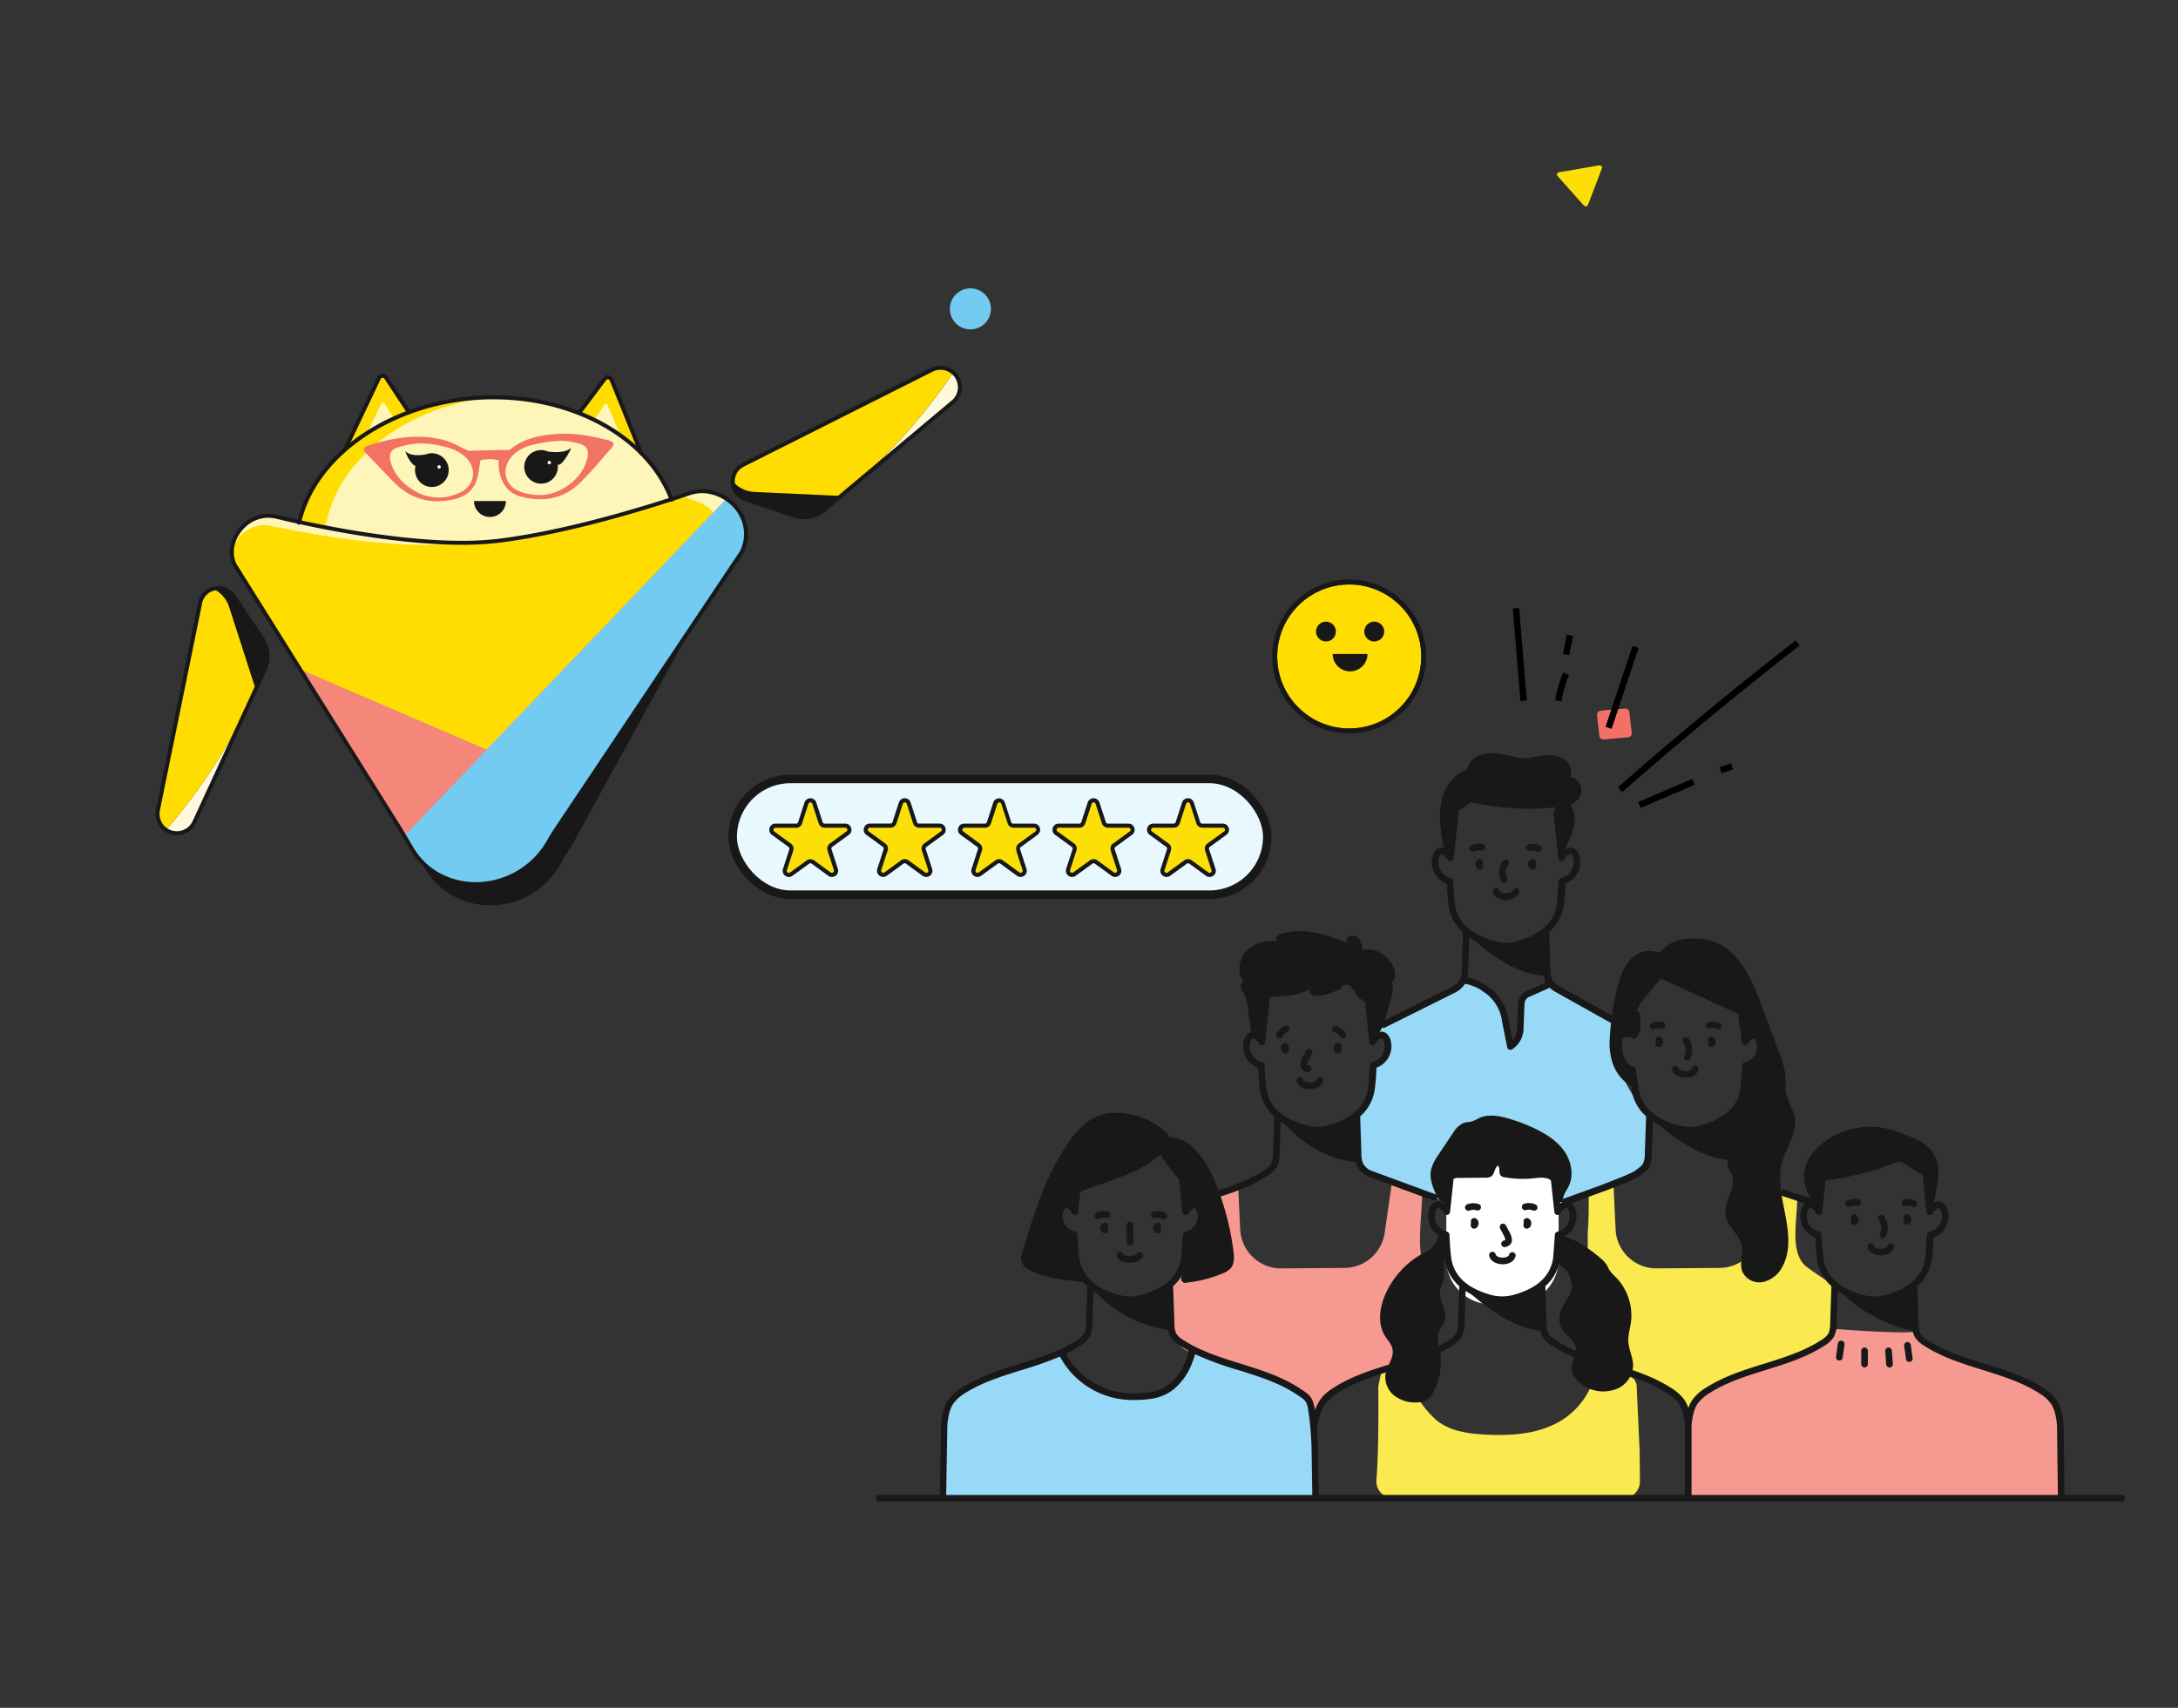
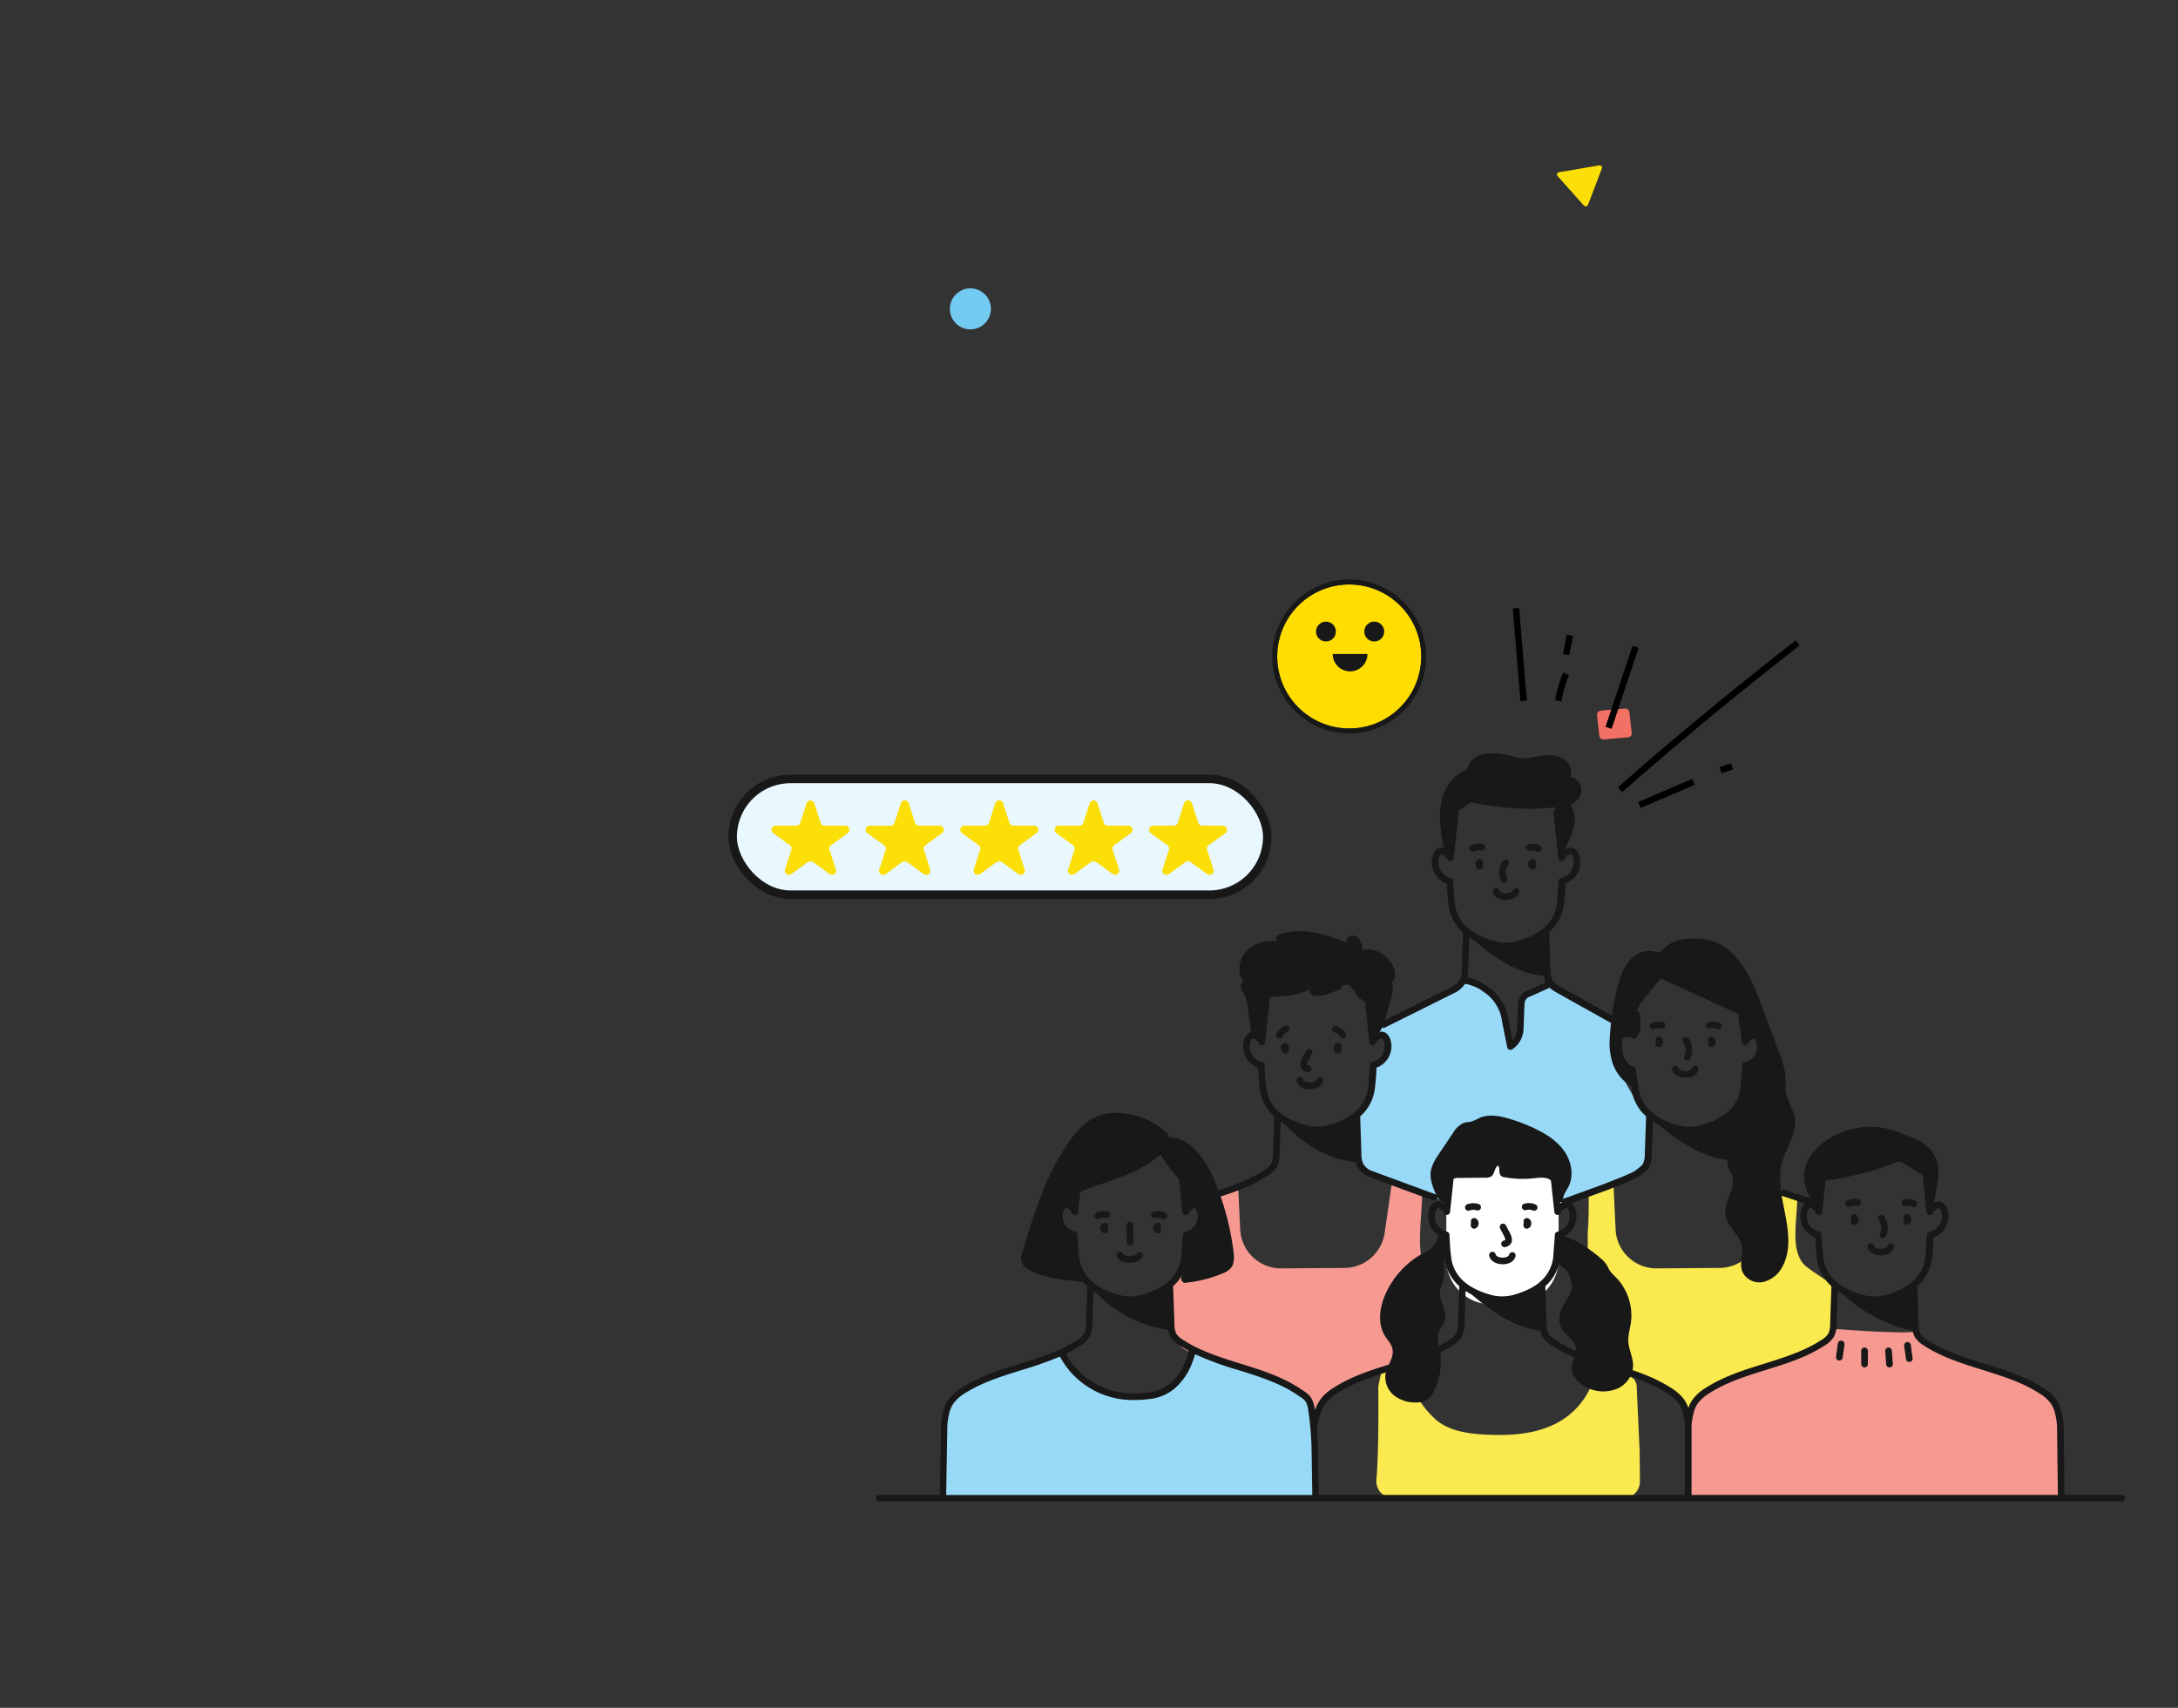
<svg xmlns="http://www.w3.org/2000/svg" xmlns:xlink="http://www.w3.org/1999/xlink" width="255" height="200" fill="none">
  <rect width="100%" height="100%" fill="#333333" stroke="none" />
  <g clip-path="url(#A)">
    <path d="M193.95 148.539l7.382-.054a4.78 4.78 0 0 0 3.105-1.174c.862-.749 1.428-1.782 1.595-2.913l.737-5.579 2.53.806c.198.051.961.074 1.093.233s-.124 2.854-.163 3.835c-.07 1.632-.043 3.489 1.186 4.583a33.07 33.07 0 0 0 3.379 2.241l-.178 4.955c0 1.279-1.639 2.082-2.755 2.714-.915.5-7.545 2.202-10.994 4.118-3.228 1.791-3.31 3.815-3.31 3.815s-1.015-2.485-1.375-2.687c-3.372-1.908-8.138-4.544-9.688-5.153a3.16 3.16 0 0 1-1.442-1.141c-.357-.515-.552-1.125-.562-1.751-.031-1.939.074-4.928.074-4.928s-.252-1.613.388-2.183c1.344-1.237.809-2.571.976-4.502.105-1.237.074-3.994.074-3.994l2.902-1.089.256 5.374v.05a4.79 4.79 0 0 0 1.527 3.153c.888.821 2.054 1.275 3.263 1.271z" fill="#fbea4f" />
    <path d="M150.033 148.539l7.382-.054a4.78 4.78 0 0 0 3.105-1.174c.862-.749 1.428-1.782 1.595-2.913l.857-5.947c.879.232 3.371 1.248 3.487 1.407s-.124 2.854-.166 3.835c-.066 1.632-.194 4.346 1.031 5.428.887.775.162 8.786.162 8.786 0 1.279-.829 2.303-1.937 2.92-1.446.775-2.891-.625-2.891-.625l-4.863 1.858c-.937.358-1.775.936-2.442 1.686s-1.144 1.648-1.391 2.621l-.023.089s-.655-3.237-2.054-3.571c-3.197-.775-9.358-3.319-12.703-4.621a3.16 3.16 0 0 1-1.441-1.142 3.15 3.15 0 0 1-.562-1.751c-.027-1.938.077-4.928.077-4.928l2.287-2.183c1.344-1.237 2.267-2.57 2.429-4.501.109-1.237.132-3.777.132-3.777l2.86-.985.244 5.041v.05a4.79 4.79 0 0 0 1.531 3.182 4.78 4.78 0 0 0 3.294 1.269z" fill="#f69991" />
    <path d="M127.747 150.641s2.774 4.207 9.432 5.18l-.229-5.316s-.465.272-.821.516a7.27 7.27 0 0 1-4.263 1.19c-1.593-.081-4.119-1.57-4.119-1.57z" fill="#181818" />
    <g fill="#97d9f7">
      <path d="M154.005 175.46h-43.623l.07-8.437c.042-2.486 1.662-4.32 4.011-5.111 3.999-1.345 9.633-3.571 9.846-3.489.411.151 2.151 5.005 8.758 5.141 4.387.089 6.476-3.016 6.557-5.548 2.689 1.233 7.998 2.88 7.998 2.88l3.12 1.323c1.895.585 3.081 1.915 3.131 3.896l.132 9.345zm39.131-44.814l-.209 4.075c-.042.792-.315 1.555-.785 2.194a4.05 4.05 0 0 1-1.862 1.4l-9.08 3.152a6.07 6.07 0 0 0-4.053 5.138l-.775 5.591-.264-4.792c-.03-1.294-.458-2.546-1.226-3.587a6.28 6.28 0 0 0-3.063-2.229l-11.382-3.812a3.22 3.22 0 0 1-1.325-1.617l-1.701-4.652 1.988-1.458a2.6 2.6 0 0 0 1.015-1.617l.388-3.672.872-.453c.183-.094.344-.226.471-.388s.218-.35.265-.551c.075-.462.101-.931.077-1.399-.003-.127-.041-.251-.11-.357a.69.69 0 0 0-.28-.247c-.114-.054-.242-.076-.368-.063s-.246.062-.346.139l-.655.5.105-1.399 6.773-3.238c1.316-.687 2.562-1.499 3.721-2.427a5.35 5.35 0 0 1 2.16.628 5.36 5.36 0 0 1 1.715 1.458c.895 1.117 1.182 3.396 1.67 5.626 1.868-.776.43-5.281 1.918-6.087.895-.388 1.938-1.012 2.829-1.253 2.403 1.842 5.27 3.284 8.707 4.727-2.41.573-1.228 6.692 2.81 10.67z" />
    </g>
    <path d="M172.167 136.644h7.987c.617 0 1.208.245 1.644.681a2.33 2.33 0 0 1 .681 1.645v8.496a5.27 5.27 0 0 1-1.534 3.724c-.985.988-2.322 1.546-3.717 1.549h-2.631a5.26 5.26 0 0 1-3.721-1.542 5.27 5.27 0 0 1-1.541-3.724v-7.995c0-.751.298-1.472.829-2.004s1.252-.83 2.003-.83z" fill="#fff" />
    <g fill="#181818">
      <path d="M169.141 99.782c-.388-1.752-.721-3.811-.446-5.587s1.38-3.54 3.1-4.063a2.05 2.05 0 0 1 .421-.98 2.04 2.04 0 0 1 .858-.633 4.88 4.88 0 0 1 2.128-.291c1.426.043 2.22.679 3.642.551.74-.066 1.55-.314 2.294-.333.749-.058 1.494.147 2.108.578.301.222.521.536.628.894a1.72 1.72 0 0 1-.035 1.092 1.49 1.49 0 0 1 .901.455c.239.252.382.579.405.925a1.87 1.87 0 0 1-.249.988 1.88 1.88 0 0 1-.731.71c-.085.05-.186.101-.217.198-.013.052-.013.107-.001.159a.34.34 0 0 0 .071.143c1.038 1.45-.45 4.304-1.237 5.537a27.55 27.55 0 0 0-.74-5.588c-3.36.427-6.588.062-9.905-.582-.5.432-1.05.803-1.639 1.105-.17.085-.356 2.912-.693 5.25m1.972 8.995s4.65 4.971 9.366 4.971l-.182-4.482s.078-.815-.845-.179c-1.127.776-3.231 1.412-4.212 1.272s-4.127-1.582-4.127-1.582zm-45.812 32.154c-.107-.302-.123-.628-.046-.939s.244-.593.48-.809c.309-.241.662-.422 1.039-.531 2.949-1.047 6.091-1.896 8.428-3.979a20.87 20.87 0 0 0 1.577 2.207c.345.383.65.8.911 1.244.442.838.411 2.307.457 3.253.038-.159.116-.305.226-.426a.96.96 0 0 1 .885-.301.97.97 0 0 1 .439.2c.535.461.19 1.551-.081 2.218-.136.325-1.403 1.027-1.403 1.027l-.047 1.64c-.103 1.088-.266 2.169-.488 3.238a.51.51 0 0 0 .655.698c1.414-.155 2.799-.511 4.112-1.059a2.42 2.42 0 0 0 1.007-.651c.43-.535.388-1.295.299-1.974a32.22 32.22 0 0 0-1.795-7.215c-.655-1.745-1.488-3.47-2.813-4.781-.775-.775-1.837-1.415-2.937-1.295-.011-.133-.052-.262-.119-.377a.89.89 0 0 0-.269-.29 8.67 8.67 0 0 0-5.53-2.214c-.687-.041-1.375.032-2.038.217-1.608.485-2.813 1.803-3.778 3.176-2.713 3.877-4.123 8.53-5.476 13.07a1.84 1.84 0 0 0-.112.814c.064.23.177.442.333.623s.348.324.566.42c1.937 1.133 4.747 1.237 6.975 1.59a4 4 0 0 1-1.376-2.353c-.187-.886-.323-1.782-.407-2.683 0-.128.055-.388 0-.508s-.178-.121-.321-.187a2.37 2.37 0 0 1-1.134-1.366c-.186-.585-.138-1.22.134-1.77.314-.458 1.399 0 1.504.535.209-.388-.031-1.64.178-2.044m23.569-9.231s3.79 5.214 9.552 5.455l-.24-4.761-.024-.694s-.445.255-.821.515c-1.132.776-3.1 1.163-4.085 1.163-1.755.02-4.382-1.678-4.382-1.678zm43.645.186s4.759 4.773 9.436 5.04l-.186-4.532v-.83s-.604.481-.852.651c-1.128.776-3.147 1.163-4.135 1.163-1.616.02-4.263-1.492-4.263-1.492z" />
      <path d="M156.148 116.145c-.587.285-1.228.443-1.88.465-.247.026-.495-.024-.713-.144-.105-.064-.182-.165-.217-.283s-.025-.245.027-.356c-1.55.876-3.305.806-5.096.946-.108.5-.077 1.291-.143 1.679-.163.969-.535 2.593-.415 3.582-.023-.291-.651-1.043-1.185-.775l-.388-2.904c-.053-.717-.237-1.417-.542-2.067a2.29 2.29 0 0 1-.334-.706.53.53 0 0 1 .05-.378c.063-.116.167-.203.291-.246-.813-1.035-.562-2.66.361-3.606s2.325-1.268 3.646-1.124a.37.37 0 0 1-.13-.095c-.035-.041-.061-.09-.076-.142a.35.35 0 0 1-.007-.161.35.35 0 0 1 .062-.149c.142-.171.34-.288.558-.329 2.527-.733 5.255 0 7.65 1.081-.031-.094-.041-.194-.029-.293a.67.67 0 0 1 .099-.277c.053-.084.123-.156.207-.209a.67.67 0 0 1 .277-.101 1.07 1.07 0 0 1 .58.138c.177.1.321.249.416.428.188.36.295.757.314 1.163 1.317-.418 2.751.473 3.46 1.66.407.678.566 1.706-.101 2.132.338.586.152 1.319-.042 1.966l-.88 2.947c-.198.659-.833 1.341-1.271 1.966l-.306-4.013a.69.69 0 0 0-.143-.431.82.82 0 0 0-.283-.143c-.47-.181-.875-.498-1.163-.911-.252-.357-.426-.776-.794-1.028s-1.019-.035-.973.388m34.504 3.001c.055 1.136.345 1.939-.255 2.443-.388-.252-1.198-.388-1.504-.039-.289.371-.427.838-.388 1.306.035.839.38 1.636.969 2.234.256.256.775.411.775.775a4.63 4.63 0 0 0 .283 1.908c-.662-.314-1.248-.769-1.716-1.333a5.04 5.04 0 0 1-.996-1.932c-.231-.865-.309-1.764-.233-2.656a31.79 31.79 0 0 1 1.046-6.494c.547-1.869 1.694-3.858 3.926-3.641.217.019.961.217 1.124 0 .926-1.369 2.949-1.582 4.452-1.466 4.457.338 6.084 4.804 7.429 8.356l2.003 5.409a8.87 8.87 0 0 1 .589 2.349c.043.617-.038 1.241.058 1.85.171 1.062.868 1.985 1.031 3.051.275 1.803-1.015 3.436-1.488 5.196-.546 2.012 0 4.133.388 6.18s.651 4.292-.388 6.099a3.42 3.42 0 0 1-2.24 1.726c-.478.094-.974.027-1.41-.192a2.19 2.19 0 0 1-.996-1.018c-.388-.965.128-2.074-.093-3.102-.275-1.279-1.628-2.128-1.868-3.416-.306-1.659 1.364-3.361.694-4.908-.149-.265-.278-.54-.388-.822a3.04 3.04 0 0 1 .089-1.815c.388-1.407-.546-3.013.027-4.358 0 0 1.008-1.163 1.237-1.551.554-.907.589-1.431.562-2.493 0-.427-.105-1.357.1-1.733.148-.272.775-.295.996-.493.512-.418.492-.775.647-1.426s.058-1.276-.387-1.524c-.132-.069-.279-.105-.427-.103a.89.89 0 0 0-.425.112c-.13.072-.24.175-.321.3a.9.9 0 0 0-.141.416c-.116-.617-.267-1.706-.387-2.327-.016-.287-.124-.563-.308-.784s-.435-.377-.715-.445l-8.452-3.877-1.802 2.198a4.8 4.8 0 0 0-.965 1.551" />
    </g>
    <path d="M241.331 175.46v-7.945a5.27 5.27 0 0 0-.554-2.62c-.408-.812-1.018-1.504-1.771-2.01-2.232-1.609-13.699-3.943-14.687-6.979-.899.388-9.095-.248-9.095-.248a1.47 1.47 0 0 0-.593.132c-.267.186-.302.562-.43.865-.205.469-1.062.775-1.503 1.023-1.938 1.163-3.252 1.582-5.398 2.269-2.953.946-7.441 1.857-9.061 4.505a5.04 5.04 0 0 0-.596 2.412v8.584l43.688.012z" fill="#f69991" />
    <path d="M189.997 175.46c.259.004.517-.042.758-.137a1.97 1.97 0 0 0 .647-.417c.187-.18.336-.395.439-.632s.159-.494.163-.753l-.031-3.548-.341-7.367a1.68 1.68 0 0 0-.286-1.054c-.306-.361-.841-.388-1.314-.388l-2.147-.039c-.391-.054-.789.039-1.116.26a1.76 1.76 0 0 0-.387.694c-.647 1.627-1.761 3.026-3.201 4.021-2.643 1.822-6.053 2.074-9.258 1.904-1.988-.105-4.081-.388-5.654-1.613a11.29 11.29 0 0 1-2.201-2.583c-.573-.829-1.162-1.744-1.108-2.749-1.008.586-2.372-1.775-3.062-.833-.158.217-.476 1.884-.527 2.144 0 0 .089 7.518-.224 10.907a1.99 1.99 0 0 0 .094.803 2 2 0 0 0 .405.7c.182.204.403.367.65.481s.516.177.788.183l26.913.016z" fill="#fbea4f" />
    <g fill="#181818">
      <path d="M169.478 141.766l.109-2.346c.023-.516.104-1.128.565-1.365a1.55 1.55 0 0 1 .663-.108l3.1-.031a1.22 1.22 0 0 0 .655-.132c.442-.287.388-1.043.826-1.318.267.356.023.961.364 1.252a.8.8 0 0 0 .411.151 11.98 11.98 0 0 0 3.398.116c.74-.081 1.608-.19 2.128.349a1.99 1.99 0 0 1 .387.718c.201.54.356 1.096.461 1.663.076.04.159.064.245.07a.61.61 0 0 0 .251-.035c-.182-.609.295-1.194.585-1.76.686-1.33.353-3.017-.519-4.234s-2.197-2.028-3.553-2.66c-.952-.445-1.937-.816-2.946-1.109-1.116-.322-2.356-.543-3.414-.054-.275.15-.561.279-.856.387-.306.09-.632.078-.934.175a2.66 2.66 0 0 0-1.217 1.085l-1.937 2.889a4.96 4.96 0 0 0-.709 1.551c-.194.977.186 1.966.596 2.873.217.477.651 1.035 1.136.834m.116 4.075l-.857-.388c-.255.9-.635 1.725-1.476 2.133-2.254 1.088-4.025 2.976-4.968 5.296-.577 1.454-.775 3.187.023 4.533.33.55.822 1.035.93 1.663.171.985-.639 1.861-.821 2.846a2.75 2.75 0 0 0 .176 1.427c.184.451.484.846.87 1.144.789.582 1.763.857 2.74.775.412.001.815-.116 1.162-.337.272-.219.489-.498.636-.815.798-1.501 1.071-3.226.775-4.901-.132-.721-.364-1.473-.124-2.163.163-.461.523-.838.674-1.307.388-1.194-.744-2.439-.504-3.672.074-.387.276-.725.365-1.097.314-1.279-.237-2.644.426-3.78m12.827 1.155c.453 1.407 1.135.9 1.589 2.326a3.01 3.01 0 0 1 .213 1.133 3.24 3.24 0 0 1-.612 1.411c-.609.973-1.163 2.179-.682 3.218.426.919 1.581 1.446 1.728 2.451.112.752-.388 1.461-.457 2.221-.07 1.105.872 2.036 1.883 2.478a4.33 4.33 0 0 0 1.694.395c.585.015 1.168-.089 1.712-.306.54-.227 1.004-.603 1.34-1.083a3.1 3.1 0 0 0 .555-1.631c0-.962-.508-1.857-.562-2.815-.042-.752.198-1.489.303-2.233.126-.962.033-1.94-.274-2.86a6.4 6.4 0 0 0-1.497-2.452 5.17 5.17 0 0 1-.71-.776c-.135-.209-.228-.446-.356-.655-.204-.311-.457-.587-.748-.818-1.376-1.163-3.135-2.408-4.918-2.675m30.618-3.009l.387-2.834c.004-.157.058-.308.155-.431a.78.78 0 0 1 .442-.162 34.71 34.71 0 0 0 7.898-2.048c.14-.065.291-.1.445-.104.166.025.324.089.462.186l2.092 1.272c.214.094.396.25.522.447a1.19 1.19 0 0 1 .187.661l.388 2.548c.275 0 .387-.341.442-.613l.286-1.717c.137-.655.192-1.325.163-1.993-.052-.577-.229-1.136-.517-1.639s-.682-.937-1.153-1.273c-.498-.326-1.031-.596-1.589-.803a18.05 18.05 0 0 0-2.794-.973 9.02 9.02 0 0 0-8.052 2.214 5.73 5.73 0 0 0-1.105 1.38 4.47 4.47 0 0 0 1.085 5.448m1.988 9.305s3.22 4.18 9.541 5.429l-.229-4.707-.023-.694-.822.515c-1.294.724-2.745 1.123-4.227 1.163-1.434.004-4.24-1.706-4.24-1.706zm-43.494.132s4.781 4.994 9.459 5.258l-.217-4.684s.073-.814-.845-.178c-1.132.775-3.209 1.322-4.189 1.163s-4.208-1.559-4.208-1.559zm-41.577-7.212a.39.39 0 0 0-.088-.124c-.038-.035-.081-.062-.129-.08s-.099-.027-.15-.025a.39.39 0 0 0-.148.035c-.096.044-.179.112-.241.197a.63.63 0 0 0-.116.288v.093a.86.86 0 0 0 .105.388.44.44 0 0 0 .147.147l.093.05a.38.38 0 0 0 .18.045c.063 0 .125-.015.18-.045a.4.4 0 0 0 .144-.12c.037-.052.061-.111.069-.174v-.089c.008-.062.001-.124-.019-.183l-.031-.093a.37.37 0 0 0 .034-.154c.001-.054-.009-.107-.03-.156zm6.169 0a.39.39 0 0 0-.088-.124c-.037-.035-.081-.062-.129-.08s-.099-.027-.15-.025-.102.014-.148.035a.63.63 0 0 0-.239.198c-.063.084-.103.183-.118.287v.093a.79.79 0 0 0 .105.388.4.4 0 0 0 .147.147l.089.05a.38.38 0 0 0 .18.045c.063 0 .125-.015.181-.045s.106-.069.143-.12a.39.39 0 0 0 .07-.174v-.089c.009-.062.002-.125-.02-.183l-.031-.093a.39.39 0 0 0 .037-.154.4.4 0 0 0-.029-.156zm-3.58 2.427a.39.39 0 0 0 .387-.387l-.031-1.997a.39.39 0 0 0-.387-.388c-.103 0-.202.041-.274.114a.39.39 0 0 0-.114.274l.031 1.997a.39.39 0 0 0 .388.387zm-3.601-3.133a1.3 1.3 0 0 1 .531-.116c.094-.001.188.009.279.031a.39.39 0 0 0 .292-.052c.086-.055.147-.142.169-.243s.004-.204-.05-.29a.39.39 0 0 0-.24-.171 1.94 1.94 0 0 0-.45-.05c-.301-.001-.599.067-.872.197-.049.02-.094.05-.131.088a.41.41 0 0 0-.086.134.39.39 0 0 0-.025.156.39.39 0 0 0 .04.153.38.38 0 0 0 .097.125.39.39 0 0 0 .139.075c.051.016.105.02.158.014s.103-.024.149-.051zm6.534-.085c.09-.022.182-.032.275-.031.185 0 .367.04.535.116a.37.37 0 0 0 .151.054c.054.008.108.003.16-.012a.39.39 0 0 0 .142-.076c.041-.035.075-.078.098-.126a.4.4 0 0 0 .039-.156.38.38 0 0 0-.028-.159.39.39 0 0 0-.225-.219c-.411-.196-.877-.248-1.321-.147-.1.023-.186.084-.241.171a.39.39 0 0 0-.05.29.4.4 0 0 0 .061.14c.029.042.067.077.11.105a.36.36 0 0 0 .142.054.39.39 0 0 0 .152-.004zm-4.495 4.417c.034.164.118.314.24.43.167.148.368.253.585.306s.444.087.671.086a2.71 2.71 0 0 0 .922-.159 1.26 1.26 0 0 0 .387-.229c.134-.108.228-.256.268-.423.013-.095-.009-.191-.063-.27a.39.39 0 0 0-.227-.159.39.39 0 0 0-.458.243.17.17 0 0 1-.062.054 1.65 1.65 0 0 1-.775.167 1.6 1.6 0 0 1-.581-.097c-.05-.017-.096-.043-.136-.077v-.027c-.021-.103-.081-.194-.168-.252a.4.4 0 0 0-.297-.059c-.103.021-.193.081-.251.169s-.08.194-.059.297h.004zm42.863-46.234a.39.39 0 0 0-.217-.2c-.096-.036-.202-.032-.295.01a.62.62 0 0 0-.241.199c-.062.085-.102.185-.115.29v.089a.79.79 0 0 0 .105.388c.034.061.085.112.147.147l.089.051a.4.4 0 0 0 .182.045c.064 0 .126-.016.182-.045a.39.39 0 0 0 .143-.121c.038-.052.062-.111.07-.174v-.093a.39.39 0 0 0-.019-.179l-.031-.093c.022-.049.033-.103.033-.157s-.011-.107-.033-.157z" />
      <path d="M179.786 100.817c-.021-.046-.052-.088-.089-.122a.4.4 0 0 0-.129-.08c-.048-.018-.099-.025-.15-.023a.39.39 0 0 0-.147.035.63.63 0 0 0-.242.199c-.062.085-.102.185-.115.29v.089a.84.84 0 0 0 .105.388c.034.061.085.112.147.147l.093.051a.39.39 0 0 0 .18.044c.063 0 .125-.015.18-.044a.4.4 0 0 0 .144-.121c.037-.052.061-.111.069-.174v-.093a.34.34 0 0 0 0-.179l-.031-.093a.37.37 0 0 0 .026-.158c-.003-.054-.017-.107-.041-.156zm-4.011 2.385c.027.043.062.081.104.111s.088.051.138.062.101.013.151.005.099-.027.142-.054.08-.063.109-.104a.38.38 0 0 0 .062-.139c.011-.049.012-.101.003-.151a.38.38 0 0 0-.054-.141c-.035-.067-.062-.137-.081-.209a1.59 1.59 0 0 1-.051-.388c.001-.331.103-.654.291-.927a.39.39 0 0 0 .067-.141c.012-.051.014-.105.005-.157a.39.39 0 0 0-.057-.146c-.028-.044-.066-.082-.109-.111a.4.4 0 0 0-.145-.059c-.051-.01-.105-.009-.157.003a.39.39 0 0 0-.142.065c-.043.031-.079.071-.105.116-.274.4-.421.872-.423 1.357a2.27 2.27 0 0 0 .078.597c.038.144.097.283.174.411zm-3.17-3.49c.166-.08.347-.121.531-.12a1.33 1.33 0 0 1 .279.031c.103.023.211.003.299-.053a.4.4 0 0 0 .174-.249c.023-.103.004-.21-.053-.299s-.146-.151-.249-.174a1.94 1.94 0 0 0-.45-.05c-.302-.001-.6.067-.872.198-.092.045-.163.125-.196.223s-.027.204.018.297.125.163.223.197a.38.38 0 0 0 .296-.019v.019zm6.534-.081a1.29 1.29 0 0 1 .275-.031c.184-.001.365.04.531.12a.39.39 0 0 0 .146.039.4.4 0 0 0 .15-.02c.048-.016.093-.042.131-.076a.39.39 0 0 0 .092-.121c.022-.046.036-.096.039-.147s-.004-.102-.021-.15a.39.39 0 0 0-.076-.131.4.4 0 0 0-.12-.092c-.272-.131-.57-.199-.872-.198a1.95 1.95 0 0 0-.45.05c-.102.023-.192.086-.248.175a.4.4 0 0 0 .123.549c.089.057.197.075.3.052v-.019zm-4.34 4.835c.044.158.121.306.225.432a1.17 1.17 0 0 0 .383.301c.276.135.58.203.887.198.326.003.648-.067.942-.206a1.39 1.39 0 0 0 .388-.283 1.01 1.01 0 0 0 .248-.449c.015-.097-.007-.195-.062-.276s-.137-.139-.232-.161a.39.39 0 0 0-.458.258c-.012.037-.032.07-.058.097a.78.78 0 0 1-.299.171c-.153.049-.312.073-.472.073-.184.004-.365-.034-.531-.112a.37.37 0 0 1-.134-.094.36.36 0 0 1-.079-.143.39.39 0 0 0-.179-.237c-.089-.052-.195-.067-.294-.042a.39.39 0 0 0-.279.473h.004zm-23.957 17.905c-.042-.093-.119-.166-.215-.202a.39.39 0 0 0-.296.008c-.096.045-.18.113-.243.199a.64.64 0 0 0-.118.29v.089a.79.79 0 0 0 .105.388c.035.062.086.113.147.147l.089.051a.38.38 0 0 0 .18.049c.063.002.125-.012.182-.04s.105-.069.142-.12.061-.11.07-.172v-.093a.36.36 0 0 0 0-.179l-.035-.097a.38.38 0 0 0 .03-.16c-.001-.054-.014-.108-.038-.158zm6.17 0a.39.39 0 0 0-.512-.194c-.096.044-.18.112-.242.198a.61.61 0 0 0-.114.291v.089a.78.78 0 0 0 .104.388c.035.062.086.113.147.147l.09.051c.056.03.118.045.182.045s.126-.015.182-.045.104-.07.141-.122a.39.39 0 0 0 .068-.173v-.093c.015-.059.015-.12 0-.178l-.035-.097c.019-.05.028-.102.026-.155a.4.4 0 0 0-.037-.152zm-7.386-.779c.046.022.096.035.147.038s.102-.004.15-.021.093-.043.131-.077a.4.4 0 0 0 .091-.122 1.24 1.24 0 0 1 .581-.57.4.4 0 0 0 .122-.091c.034-.039.06-.083.077-.131s.024-.1.021-.151-.016-.101-.038-.147-.053-.087-.091-.121a.37.37 0 0 0-.131-.077c-.097-.035-.204-.029-.297.016-.41.197-.742.526-.942.934-.022.046-.035.096-.039.147s.004.102.021.15a.39.39 0 0 0 .197.223zm6.619-.69c.262.091.487.267.639.5.027.043.063.08.104.11s.089.05.138.061a.41.41 0 0 0 .152.004.4.4 0 0 0 .141-.055.39.39 0 0 0 .12-.531c-.244-.385-.611-.675-1.043-.822-.048-.019-.1-.027-.152-.026a.38.38 0 0 0-.151.036.4.4 0 0 0-.124.092.37.37 0 0 0-.078.134c-.017.049-.024.101-.021.153a.37.37 0 0 0 .042.149.38.38 0 0 0 .233.195zm-3.225 4.63c.051.016.105.022.158.016s.105-.021.151-.048.088-.062.12-.104a.38.38 0 0 0 .067-.144.37.37 0 0 0 .004-.159c-.009-.052-.029-.102-.059-.147a.4.4 0 0 0-.114-.111c-.045-.028-.096-.047-.148-.056a.39.39 0 0 1-.179-.073v-.02a1.34 1.34 0 0 1 .171-.477l.434-.825a.39.39 0 0 0-.171-.524c-.092-.047-.198-.055-.297-.023a.39.39 0 0 0-.226.194l-.438.833a2.02 2.02 0 0 0-.248.822.78.78 0 0 0 .055.302c.037.096.094.183.166.257a1.13 1.13 0 0 0 .554.287zm-1.197 1.085c.042.159.119.306.224.433s.236.229.384.3c.276.135.58.203.888.197a2.17 2.17 0 0 0 .941-.205 1.46 1.46 0 0 0 .388-.283c.12-.126.206-.281.248-.45a.39.39 0 0 0-.289-.467c-.1-.024-.206-.007-.293.048a.39.39 0 0 0-.174.241c-.01.037-.03.071-.058.097-.085.078-.187.137-.298.17a1.5 1.5 0 0 1-.469.074 1.17 1.17 0 0 1-.531-.112c-.051-.022-.097-.054-.134-.095a.39.39 0 0 1-.083-.142c-.009-.053-.03-.103-.059-.147a.39.39 0 0 0-.113-.112c-.045-.029-.096-.048-.149-.057a.4.4 0 0 0-.158.008c-.052.013-.1.037-.142.07s-.077.075-.102.122a.37.37 0 0 0-.045.152c-.004.054.002.107.02.158h.004zm48.149-4.416v.089c.008.063.032.123.069.174a.4.4 0 0 0 .144.121c.055.029.117.044.18.044a.39.39 0 0 0 .18-.044l.089-.055c.063-.033.114-.084.147-.147.07-.117.107-.251.105-.388v-.093a.62.62 0 0 0-.118-.288c-.063-.085-.146-.153-.242-.196a.39.39 0 0 0-.296-.009c-.096.036-.174.109-.216.203-.021.048-.032.101-.032.155a.39.39 0 0 0 .032.155l-.035.093c-.017.06-.019.124-.007.186zm-6.17 0v.089a.39.39 0 0 0 .207.304c.057.029.12.044.184.043a.38.38 0 0 0 .183-.048l.089-.055c.062-.033.114-.084.147-.147.07-.117.106-.251.105-.388v-.093a.63.63 0 0 0-.11-.283.62.62 0 0 0-.231-.197c-.094-.042-.2-.046-.296-.009a.39.39 0 0 0-.216.202c-.021.049-.032.102-.032.155a.4.4 0 0 0 .032.156l-.035.093c-.023.056-.033.117-.027.178zm3.554.799a1.42 1.42 0 0 1-.054.388c-.018.073-.045.143-.082.209a.38.38 0 0 0-.054.141c-.009.05-.008.102.003.151s.032.097.062.139.066.077.109.104a.38.38 0 0 0 .141.054.39.39 0 0 0 .152-.003.38.38 0 0 0 .138-.062c.041-.029.077-.066.104-.109.078-.13.137-.272.174-.419a2.27 2.27 0 0 0 .082-.597c-.004-.484-.151-.956-.423-1.357-.057-.086-.145-.146-.246-.166a.39.39 0 0 0-.292.057c-.086.057-.146.146-.166.247a.39.39 0 0 0 .057.292 1.65 1.65 0 0 1 .295.931zm2.868-2.567c.09-.02.182-.031.275-.031.185-.001.368.04.534.12a.39.39 0 0 0 .508-.185c.044-.091.051-.195.019-.291a.39.39 0 0 0-.189-.222 2.01 2.01 0 0 0-.872-.198 1.97 1.97 0 0 0-.446.051c-.051.01-.099.03-.142.059a.39.39 0 0 0-.109.109.4.4 0 0 0-.057.144.38.38 0 0 0 .004.154c.011.051.032.098.063.141s.068.078.113.105.093.044.145.052a.38.38 0 0 0 .154-.008zm-6.534.089c.167-.08.35-.121.535-.12a1.28 1.28 0 0 1 .275.031.38.38 0 0 0 .154.008.4.4 0 0 0 .145-.052c.044-.027.082-.063.113-.105s.051-.09.063-.141a.4.4 0 0 0 .003-.154.38.38 0 0 0-.057-.144c-.028-.043-.065-.08-.108-.109a.39.39 0 0 0-.143-.059 1.96 1.96 0 0 0-.445-.051 2.01 2.01 0 0 0-.872.198.39.39 0 0 0 .046.709c.094.034.199.031.291-.011zm2.317 5.188c.171.178.382.311.616.387a2.24 2.24 0 0 0 .721.117 1.91 1.91 0 0 0 .884-.198c.148-.072.279-.174.385-.301a1.16 1.16 0 0 0 .227-.432c.026-.1.011-.205-.042-.294a.39.39 0 0 0-.237-.179c-.1-.026-.206-.011-.294.042a.39.39 0 0 0-.179.237c-.016.054-.045.103-.082.144s-.083.075-.135.097a1.21 1.21 0 0 1-.527.108c-.206.001-.411-.041-.6-.124a.57.57 0 0 1-.171-.12c-.028-.026-.048-.06-.058-.097a.39.39 0 0 0-.179-.219c-.085-.048-.184-.062-.279-.039a.39.39 0 0 0-.233.161c-.054.081-.076.179-.061.275.042.164.126.314.244.435zm26.859 17.3v.09a.4.4 0 0 0 .07.174c.037.051.086.092.143.12a.38.38 0 0 0 .18.045c.063 0 .125-.015.181-.045l.092-.05c.063-.036.114-.088.148-.151.066-.119.102-.252.104-.388v-.093a.61.61 0 0 0-.116-.288.62.62 0 0 0-.24-.197.4.4 0 0 0-.148-.035c-.051-.002-.102.007-.15.025s-.092.045-.129.08-.068.077-.089.124-.032.102-.032.155a.39.39 0 0 0 .032.155c0 .031 0 .062-.031.093-.021.06-.026.124-.015.186zm-6.169 0v.09c.008.062.032.122.07.174s.086.092.143.12.117.045.18.045.125-.015.18-.045l.089-.05c.062-.036.113-.088.148-.151.07-.117.106-.252.104-.388v-.093c-.015-.105-.055-.204-.118-.288s-.146-.152-.242-.197-.2-.045-.296-.008a.39.39 0 0 0-.216.202c-.021.049-.032.102-.032.155a.39.39 0 0 0 .032.155l-.031.093c-.02.06-.024.124-.011.186zm3.553.791a1.54 1.54 0 0 1-.05.388c-.02.073-.049.143-.085.209-.028.044-.046.092-.055.142a.39.39 0 0 0 .005.152c.011.05.032.097.061.139a.38.38 0 0 0 .253.159c.05.008.102.007.151-.004s.097-.033.139-.062a.38.38 0 0 0 .104-.111 1.87 1.87 0 0 0 .175-.418c.052-.195.078-.396.077-.598-.003-.484-.15-.956-.422-1.357-.027-.045-.063-.084-.105-.115s-.091-.054-.143-.065a.39.39 0 0 0-.156-.004.4.4 0 0 0-.145.059c-.044.03-.081.068-.11.112s-.048.094-.057.146-.007.105.006.156a.38.38 0 0 0 .067.142 1.65 1.65 0 0 1 .29.93zm2.868-2.566c.091-.021.185-.031.279-.031a1.22 1.22 0 0 1 .531.12c.045.022.095.035.146.039s.102-.004.15-.021a.39.39 0 0 0 .131-.076c.038-.034.07-.075.092-.12a.41.41 0 0 0 .039-.147c.004-.051-.004-.102-.021-.15a.39.39 0 0 0-.076-.131c-.034-.038-.074-.07-.12-.092a2.01 2.01 0 0 0-.872-.198 1.9 1.9 0 0 0-.45.051c-.103.022-.192.085-.249.174s-.076.196-.053.299.085.192.174.249.196.076.299.053v-.019zm-6.534.089a1.24 1.24 0 0 1 .535-.121 1.33 1.33 0 0 1 .275.031c.051.012.104.013.155.004a.4.4 0 0 0 .145-.055c.044-.028.082-.065.112-.107s.052-.091.063-.142.013-.104.004-.155a.4.4 0 0 0-.056-.145c-.028-.044-.064-.082-.107-.112a.39.39 0 0 0-.141-.063 2.03 2.03 0 0 0-1.322.147.39.39 0 0 0-.189.222c-.032.096-.025.2.019.291a.39.39 0 0 0 .216.196c.095.034.199.031.291-.011v.02zm2.322 5.188c.169.177.379.31.612.387a2.35 2.35 0 0 0 .721.113c.307.005.611-.062.887-.198a1.16 1.16 0 0 0 .383-.301c.105-.126.182-.273.226-.432.025-.099.01-.205-.042-.294a.39.39 0 0 0-.237-.179c-.1-.025-.206-.01-.295.042s-.153.138-.178.238c-.017.052-.044.101-.081.143s-.082.074-.132.097a1.23 1.23 0 0 1-.531.108 1.46 1.46 0 0 1-.601-.124c-.063-.029-.121-.07-.17-.12-.027-.027-.047-.06-.059-.097-.009-.052-.029-.102-.058-.146a.39.39 0 0 0-.111-.111c-.044-.029-.094-.048-.146-.057s-.106-.007-.157.005a.38.38 0 0 0-.246.185c-.026.046-.043.097-.048.15a.39.39 0 0 0 .015.156c.043.164.129.314.248.435zm-40.538-3.048v.093c.009.063.032.122.069.173s.086.092.143.12.119.041.182.04a.39.39 0 0 0 .179-.05l.089-.05c.063-.034.116-.085.151-.148.066-.118.101-.252.101-.387v-.089a.63.63 0 0 0-.356-.489.4.4 0 0 0-.148-.035.38.38 0 0 0-.15.024.4.4 0 0 0-.13.081.39.39 0 0 0-.088.124c-.021.049-.032.102-.032.155s.011.106.032.155l-.031.093a.37.37 0 0 0-.011.19zm-6.169 0v.093c.008.063.032.122.069.173s.086.092.143.12.119.041.182.04a.39.39 0 0 0 .179-.05l.089-.05a.38.38 0 0 0 .147-.148.76.76 0 0 0 .105-.387v-.089c-.014-.106-.055-.206-.118-.291a.64.64 0 0 0-.242-.198.39.39 0 0 0-.296-.009c-.096.037-.174.109-.216.203-.021.049-.032.102-.032.155s.011.106.032.155l-.035.093c-.017.062-.02.127-.007.19zm7.777-1.9a.38.38 0 0 0 .032-.148c.001-.051-.008-.102-.026-.15a.36.36 0 0 0-.083-.127.4.4 0 0 0-.125-.086 1.95 1.95 0 0 0-.775-.163c-.18-.001-.36.024-.534.073a.39.39 0 0 0-.233.181c-.051.089-.065.194-.039.292a.39.39 0 0 0 .067.137c.031.041.07.075.114.1a.38.38 0 0 0 .144.049.39.39 0 0 0 .152-.01 1.15 1.15 0 0 1 .329-.047 1.24 1.24 0 0 1 .481.097c.092.037.195.037.287 0a.39.39 0 0 0 .209-.198zm-6.603-.066a.38.38 0 0 0 .019-.15c-.003-.051-.017-.101-.039-.147s-.054-.087-.093-.12a.37.37 0 0 0-.132-.075 2.13 2.13 0 0 0-.639-.101c-.235 0-.469.042-.69.124-.05.016-.097.041-.137.076s-.073.076-.096.123-.036.1-.039.152a.39.39 0 0 0 .024.155.38.38 0 0 0 .084.133.37.37 0 0 0 .129.088c.048.021.101.031.153.031a.41.41 0 0 0 .154-.033c.134-.049.275-.074.418-.074a1.38 1.38 0 0 1 .388.062c.048.017.1.024.151.021s.102-.016.148-.039.087-.054.121-.093a.4.4 0 0 0 .076-.133zm2.84 3.734c-.048.024-.099.041-.151.05s-.097.033-.138.063-.076.068-.103.111c-.054.088-.071.193-.048.294a.39.39 0 0 0 .174.241c.087.054.193.071.293.047.211-.04.406-.14.562-.287.142-.15.22-.351.217-.558-.02-.289-.105-.57-.248-.822l-.438-.833a.38.38 0 0 0-.089-.131c-.039-.037-.084-.066-.134-.084a.38.38 0 0 0-.157-.024c-.053.003-.105.017-.152.042s-.09.057-.124.098-.059.089-.074.14-.019.105-.012.158a.39.39 0 0 0 .052.149l.434.826a1.4 1.4 0 0 1 .167.481l-.031.039zm-1.038 1.784c-.027-.026-.047-.058-.059-.094a.38.38 0 0 0-.056-.148c-.028-.045-.066-.084-.11-.114a.4.4 0 0 0-.147-.06c-.053-.009-.107-.008-.159.005s-.101.035-.144.067-.078.073-.104.12-.043.098-.048.151 0 .107.017.158a.98.98 0 0 0 .244.45c.171.176.383.309.616.387a2.27 2.27 0 0 0 .721.117c.306.004.608-.063.883-.198.148-.072.279-.174.385-.301a1.15 1.15 0 0 0 .227-.432c.013-.049.016-.101.009-.151a.38.38 0 0 0-.05-.143c-.026-.044-.06-.083-.101-.113s-.087-.053-.137-.066-.1-.016-.151-.009a.4.4 0 0 0-.143.05.38.38 0 0 0-.178.238c-.016.053-.043.102-.08.143s-.082.073-.133.094a1.2 1.2 0 0 1-.531.112c-.207.002-.413-.042-.601-.128-.065-.034-.123-.08-.17-.135zm40.127 12.31c.05.007.102.004.151-.009s.096-.035.137-.066.075-.07.101-.114a.39.39 0 0 0 .049-.144l.213-1.551c.007-.051.003-.103-.01-.153a.39.39 0 0 0-.067-.137c-.031-.041-.07-.075-.114-.101a.38.38 0 0 0-.144-.049c-.051-.007-.103-.004-.153.009a.39.39 0 0 0-.137.067c-.041.031-.075.07-.101.115a.39.39 0 0 0-.049.144l-.213 1.551a.39.39 0 0 0 .009.152c.013.05.036.097.067.138a.37.37 0 0 0 .116.1c.045.025.094.042.145.048zm8.296.163c.102-.014.194-.069.256-.151a.39.39 0 0 0 .074-.287l-.213-1.551a.39.39 0 0 0-.151-.259c-.082-.063-.186-.09-.289-.076s-.196.068-.259.15a.39.39 0 0 0-.076.29l.213 1.551c.006.051.023.101.049.146a.39.39 0 0 0 .103.115c.042.031.089.053.139.066a.4.4 0 0 0 .154.006zm-5.297.647c.103 0 .201-.04.274-.113s.114-.171.114-.274v-1.551c0-.103-.041-.202-.114-.274a.39.39 0 0 0-.274-.114c-.103 0-.201.041-.274.114s-.113.171-.113.274v1.551c0 .103.04.201.113.274s.171.113.274.113zm2.957 0a.39.39 0 0 0 .264-.133c.067-.078.1-.179.092-.281l-.116-1.551a.39.39 0 0 0-.414-.361.39.39 0 0 0-.361.415l.112 1.551c.004.051.018.102.041.148s.055.088.095.121.085.059.134.075.101.021.153.016z" />
      <path d="M248.403 175.072h-6.692l-.101-8.201v-.039c-.105-.961-.244-2.02-.86-2.911-.412-.547-.925-1.009-1.511-1.361-2.12-1.381-4.519-2.121-6.883-2.858s-4.689-1.466-6.688-2.768c-.338-.187-.625-.453-.837-.776a2.74 2.74 0 0 1-.206-1.163l-.147-4.37a4.31 4.31 0 0 0 .337-.325c.76-.806 1.244-1.832 1.38-2.932.104-.736.166-1.725.197-2.454.511-.184.952-.521 1.263-.966a2.62 2.62 0 0 0 .473-1.519 2.66 2.66 0 0 0-.139-.849 1.56 1.56 0 0 0-.329-.563.96.96 0 0 0-.311-.233c-.119-.056-.248-.086-.379-.088a1.29 1.29 0 0 0-.713.279l-.489-4.374c-.005-.051-.021-.1-.046-.145a.38.38 0 0 0-.099-.116c-.04-.032-.086-.056-.135-.07a.39.39 0 0 0-.152-.012.4.4 0 0 0-.145.047.39.39 0 0 0-.116.098c-.031.04-.055.086-.069.136s-.018.1-.013.151l.558 5.242a.39.39 0 0 0 .096.229c.056.064.131.107.214.124a.39.39 0 0 0 .243-.031c.076-.036.137-.096.176-.17.117-.224.293-.411.508-.543a.39.39 0 0 1 .174-.07c.027 0 .062 0 .124.078a.81.81 0 0 1 .163.283c.084.245.116.506.093.765a1.86 1.86 0 0 1-.224.738c-.126.228-.298.426-.505.584s-.444.269-.697.328c-.082.02-.156.067-.209.133a.39.39 0 0 0-.086.232l-.201 2.648a4.43 4.43 0 0 1-1.163 2.505c-.717.775-1.829 1.43-3.546 1.903-.828.212-1.697.212-2.526 0-1.717-.473-2.829-1.144-3.546-1.903a4.43 4.43 0 0 1-1.162-2.505c-.109-.776-.175-1.939-.198-2.648a.39.39 0 0 0-.086-.232c-.053-.066-.127-.113-.209-.133-.409-.095-.774-.327-1.034-.658s-.399-.74-.396-1.16c-.001-.203.032-.405.097-.597.034-.104.088-.201.159-.283.066-.066.101-.078.128-.078.063.009.122.033.174.07a1.36 1.36 0 0 1 .504.543c.039.075.101.135.178.171s.162.047.245.03.157-.061.212-.125a.39.39 0 0 0 .094-.228l.562-5.242c.005-.051.001-.102-.013-.151a.38.38 0 0 0-.069-.136.39.39 0 0 0-.116-.098c-.045-.025-.094-.041-.145-.047a.39.39 0 0 0-.152.012c-.049.014-.095.038-.135.07s-.074.071-.099.116-.041.094-.046.145l-.446 3.974-3.763-1.252c-.048-.016-.1-.023-.151-.019a.38.38 0 0 0-.147.04c-.045.023-.086.055-.12.094s-.058.084-.074.133a.39.39 0 0 0 .248.489l2.647.88-.085.077a1.56 1.56 0 0 0-.326.563 2.64 2.64 0 0 0 1.597 3.334l.193 2.454a5.24 5.24 0 0 0 1.384 2.932l.333.325-.147 4.37a2.68 2.68 0 0 1-.202 1.163 2.39 2.39 0 0 1-.841.776c-1.995 1.302-4.324 2.031-6.684 2.768s-4.763 1.477-6.883 2.858c-.587.35-1.101.812-1.511 1.361a3.94 3.94 0 0 0-.476.957 4.11 4.11 0 0 0-.481-.957c-.41-.549-.923-1.011-1.511-1.361-2.12-1.381-4.519-2.121-6.879-2.858s-4.693-1.466-6.688-2.768a2.4 2.4 0 0 1-.841-.776 2.68 2.68 0 0 1-.202-1.163l-.147-4.37.337-.325c.759-.806 1.242-1.833 1.38-2.932a29.19 29.19 0 0 0 .194-2.454 2.61 2.61 0 0 0 1.736-2.485c.001-.289-.045-.576-.136-.849a1.62 1.62 0 0 0-.329-.563 1.01 1.01 0 0 0-.128-.116l4.297-1.574 2.36-.938.845-.388a3.28 3.28 0 0 0 .543-.318l.542-.427a2.12 2.12 0 0 0 .527-.62c.211-.469.31-.979.291-1.493l.131-3.815c.868.549 1.816.958 2.81 1.214a5.89 5.89 0 0 0 2.937 0c1.814-.501 3.066-1.233 3.903-2.117a5.23 5.23 0 0 0 1.383-2.936c.101-.736.163-1.721.194-2.454.648-.237 1.177-.718 1.476-1.34s.341-1.337.12-1.99a1.49 1.49 0 0 0-.329-.563.94.94 0 0 0-.69-.322c-.203.009-.401.07-.573.179-.051.031-.097.07-.148.105 0-.121-.031-.218-.046-.326l-.236-1.714c-.006-.051-.022-.1-.047-.145a.39.39 0 0 0-.098-.116.4.4 0 0 0-.136-.07.39.39 0 0 0-.152-.012c-.05.006-.1.022-.144.047a.38.38 0 0 0-.117.098c-.031.04-.055.086-.069.135a.39.39 0 0 0-.012.152l.24 1.753c.065.385.107.773.124 1.163.006.085.039.165.095.229s.132.107.215.124a.39.39 0 0 0 .245-.03c.076-.036.138-.097.177-.172.115-.224.289-.412.504-.543.051-.037.111-.061.174-.069.027 0 .062 0 .128.073a.86.86 0 0 1 .159.287c.065.191.098.392.097.593.005.422-.134.832-.394 1.163a1.85 1.85 0 0 1-1.036.66c-.082.02-.155.067-.209.132s-.083.148-.085.232l-.198 2.648a4.44 4.44 0 0 1-1.163 2.505c-.717.756-1.829 1.431-3.545 1.904a5.1 5.1 0 0 1-2.527 0c-1.717-.473-2.829-1.163-3.546-1.904a4.41 4.41 0 0 1-1.162-2.505c-.132-.691-.225-1.388-.279-2.089a.39.39 0 0 0-.295-.365 1.31 1.31 0 0 1-.585-.33 2.88 2.88 0 0 1-.481-.612 2.09 2.09 0 0 1-.205-.694 6.97 6.97 0 0 1-.062-.946l.019-.57c.004-.056.021-.111.051-.159a.42.42 0 0 1 .205-.144 1.19 1.19 0 0 1 .388-.062c.123 0 .246.017.364.051l.074.031a.38.38 0 0 0 .144.11c.056.025.117.037.178.033a.38.38 0 0 0 .174-.052c.053-.031.098-.074.131-.126.287-.466.432-1.004.419-1.551a5.81 5.81 0 0 0-.054-.698l-.051-.388c.005-.051 0-.102-.014-.151a.38.38 0 0 0-.072-.134c-.032-.04-.072-.073-.117-.097s-.095-.039-.145-.044-.103 0-.152.014-.094.04-.134.072a.39.39 0 0 0-.096.117c-.025.045-.04.095-.045.146v.077a3.16 3.16 0 0 0 .055.485c.028.195.044.392.046.589a2.24 2.24 0 0 1-.139.795l-.117-.031a.9.9 0 0 0-.147-.023l.039-.047a.41.41 0 0 0 .045-.145c.005-.051 0-.102-.015-.151s-.039-.095-.071-.135-.073-.072-.118-.096l-8.239-4.606a2.17 2.17 0 0 1-.647-.524c-.008-.013-.017-.026-.027-.038a1.56 1.56 0 0 1-.136-.206c-.153-.368-.222-.765-.201-1.163l-.151-4.366.337-.326c.761-.806 1.244-1.834 1.379-2.935.105-.736.167-1.721.198-2.454.648-.237 1.178-.718 1.476-1.34a2.65 2.65 0 0 0 .121-1.991 1.55 1.55 0 0 0-.33-.562c-.086-.099-.192-.178-.311-.234s-.247-.085-.379-.088a1.16 1.16 0 0 0-.573.178c-.05.031-.093.066-.14.101l-.488-4.377a.39.39 0 0 0-.432-.343.39.39 0 0 0-.343.432l.558 5.246a.39.39 0 0 0 .309.356c.083.017.17.006.246-.031a.39.39 0 0 0 .178-.174c.114-.224.288-.412.503-.542.052-.038.112-.062.175-.07.027 0 .062 0 .124.073.071.085.127.182.162.287a1.84 1.84 0 0 1 .097.779 1.85 1.85 0 0 1-.232.749c-.13.231-.307.431-.52.587a1.85 1.85 0 0 1-.716.32c-.082.021-.156.067-.209.133a.39.39 0 0 0-.086.232l-.201 2.648c-.11.938-.517 1.816-1.163 2.505-.717.775-1.829 1.43-3.546 1.903-.829.212-1.697.212-2.526 0-1.717-.473-2.829-1.163-3.546-1.903-.644-.69-1.051-1.568-1.163-2.505-.108-.775-.174-1.939-.197-2.648a.39.39 0 0 0-.086-.232c-.053-.066-.127-.112-.209-.133-.482-.123-.898-.427-1.162-.849a1.88 1.88 0 0 1-.264-.973 1.81 1.81 0 0 1 .097-.593.9.9 0 0 1 .159-.287c.066-.066.101-.074.128-.074a.42.42 0 0 1 .174.07 1.36 1.36 0 0 1 .504.543c.039.075.101.135.177.172a.39.39 0 0 0 .245.029.38.38 0 0 0 .215-.124c.056-.063.089-.144.095-.228l.558-5.246c.012-.103-.017-.206-.082-.287a.39.39 0 0 0-.548-.063.39.39 0 0 0-.145.261l-.484 4.377-.139-.101c-.173-.109-.37-.17-.574-.178-.131.003-.261.033-.38.089a.96.96 0 0 0-.314.233 1.54 1.54 0 0 0-.325.563 2.63 2.63 0 0 0 .115 1.993c.299.623.831 1.104 1.481 1.337l.194 2.455c.139 1.1.623 2.128 1.384 2.935l.333.325-.147 4.366a2.67 2.67 0 0 1-.202 1.164c-.192.331-.476.6-.818.775l-8.269 4.122a.37.37 0 0 0-.124.087c-.035.037-.062.081-.08.129a.4.4 0 0 0-.026.149c.002.051.013.102.034.148a.39.39 0 0 0 .088.124.41.41 0 0 0 .128.081c.048.018.099.026.15.025a.4.4 0 0 0 .148-.034l8.327-4.153a2.9 2.9 0 0 0 1.019-.953 1.91 1.91 0 0 1 .462.085 6.76 6.76 0 0 1 .848.318l.299.139.085.043.616.431a4.82 4.82 0 0 1 1.364 1.445c.35.572.577 1.21.667 1.873v.024l.608 3.059a.38.38 0 0 0 .027.066l.027.074c.027.04.061.074.101.1a.43.43 0 0 0 .081.039.29.29 0 0 0 .062.023c.05.012.102.012.152 0 .024-.005.048-.014.069-.027.025-.005.048-.015.07-.027.392-.26.716-.609.947-1.019s.36-.868.378-1.338l.113-3.005c.013-.197.088-.385.214-.536s.296-.26.487-.309l.062-.024 2.186-.985a3.08 3.08 0 0 0 .666.485l8.053 4.506a1.56 1.56 0 0 0-.492.174c-.148.084-.274.201-.368.341a1.08 1.08 0 0 0-.179.524l-.023.636c-.002.355.023.71.074 1.062.037.342.141.674.306.977.168.287.377.548.62.775.189.178.408.321.647.423.05.651.17 1.21.264 1.896.138 1.1.622 2.128 1.383 2.935l.337.326-.151 4.366a2.65 2.65 0 0 1-.202 1.163 1.42 1.42 0 0 1-.341.388l-.53.411c-.122.088-.252.164-.388.228-.74.365-2.244.958-3.794 1.551l-4.189 1.52c-.091.034-.166.1-.21.186s-.055.186-.03.279l-.07.043a1.16 1.16 0 0 0-.143.097l-.485-4.374a.38.38 0 0 0-.046-.145c-.025-.044-.058-.084-.099-.116s-.086-.055-.135-.069a.39.39 0 0 0-.152-.013c-.051.006-.1.022-.145.047s-.084.058-.116.098-.055.087-.069.136a.41.41 0 0 0-.013.152l.562 5.242c.006.084.039.164.094.227s.13.108.212.126a.39.39 0 0 0 .423-.202 1.36 1.36 0 0 1 .504-.543c.053-.037.114-.06.178-.07.023 0 .058 0 .124.078s.125.179.159.283c.065.192.098.394.097.597.003.421-.136.83-.396 1.161s-.625.562-1.034.658c-.082.02-.156.066-.209.132a.39.39 0 0 0-.086.232l-.197 2.648c-.11.938-.517 1.816-1.163 2.505-.713.775-1.829 1.431-3.546 1.904-.829.212-1.697.212-2.526 0-1.717-.473-2.829-1.144-3.546-1.904-.645-.689-1.052-1.567-1.163-2.505-.108-.775-.174-1.938-.201-2.648a.39.39 0 0 0-.086-.232c-.053-.066-.127-.112-.209-.132-.408-.098-.772-.33-1.031-.66a1.87 1.87 0 0 1-.399-1.159c.001-.203.034-.404.097-.597a.82.82 0 0 1 .163-.283c.062-.066.097-.078.124-.078a.39.39 0 0 1 .174.07c.216.131.392.319.508.543a.39.39 0 0 0 .178.169c.075.036.161.046.243.029s.156-.061.212-.123.089-.143.096-.226l.558-5.242a.41.41 0 0 0-.013-.152c-.014-.049-.038-.095-.069-.136s-.072-.073-.116-.098-.094-.041-.145-.047a.39.39 0 0 0-.152.013c-.049.014-.095.038-.135.069s-.074.072-.099.116a.38.38 0 0 0-.046.145l-.489 4.374a1.29 1.29 0 0 0-.713-.279c-.131.003-.26.033-.379.088a.95.95 0 0 0-.311.234c-.148.162-.26.353-.329.562-.123.365-.165.752-.124 1.135s.163.752.36 1.083a2.69 2.69 0 0 0 1.361 1.116l.197 2.455a5.2 5.2 0 0 0 1.38 2.931c.106.114.219.223.337.326l-.147 4.369c.019.399-.052.796-.206 1.164a2.35 2.35 0 0 1-.837.775c-1.999 1.303-4.324 2.032-6.688 2.768s-4.763 1.478-6.879 2.858c-.588.351-1.103.813-1.515 1.361-.254.383-.462.794-.62 1.225 0-.101-.035-.209-.05-.302-.051-.295-.134-.584-.248-.861-.164-.342-.411-.638-.717-.861-.279-.221-.577-.388-.829-.562-2.12-1.38-4.519-2.121-6.883-2.858s-4.689-1.465-6.688-2.768c-.338-.187-.625-.453-.837-.775-.153-.368-.222-.766-.202-1.164l-.151-4.369c.118-.103.231-.212.337-.326a5.2 5.2 0 0 0 1.38-2.931c.104-.737.166-1.726.197-2.455.649-.237 1.178-.719 1.477-1.342a2.65 2.65 0 0 0 .12-1.992c-.069-.209-.181-.4-.329-.562a1.07 1.07 0 0 0-.105-.097c2.713-.869 5.538-1.617 7.991-3.211.452-.256.831-.625 1.1-1.07.212-.468.313-.979.295-1.493l.128-3.815c.867.548 1.815.958 2.809 1.214.965.248 1.977.248 2.941 0 .994-.256 1.942-.665 2.81-1.214l.128 3.815c-.018.514.082 1.025.294 1.493.27.446.65.815 1.105 1.07l.046.028a.99.99 0 0 0 .116.05l2.942 1.101 4.65 1.706c.096.036.203.031.296-.012a.39.39 0 0 0 .202-.219c.035-.096.031-.203-.012-.297s-.122-.165-.219-.201l-4.995-1.834-1.895-.698-.562-.213-.155-.058h-.023c-.334-.185-.615-.452-.818-.776-.154-.367-.225-.765-.205-1.163l-.147-4.366.337-.325a5.2 5.2 0 0 0 1.379-2.935c.105-.737.167-1.722.198-2.455.565-.207 1.045-.599 1.36-1.113.249-.414.383-.888.388-1.372-.001-.288-.048-.573-.14-.845-.07-.208-.182-.4-.329-.563a.94.94 0 0 0-.311-.233c-.119-.056-.248-.086-.379-.088a1.16 1.16 0 0 0-.574.178c-.05.031-.093.066-.139.101l-.488-4.378c-.012-.103-.064-.196-.145-.261a.39.39 0 0 0-.548.063c-.065.081-.094.185-.082.287l.558 5.246c.005.085.038.165.094.228a.38.38 0 0 0 .212.125c.081.014.165.002.239-.035s.134-.097.172-.17a1.39 1.39 0 0 1 .503-.543.42.42 0 0 1 .179-.07c.027 0 .058 0 .124.074.071.084.127.182.162.287.063.191.096.391.097.593.003.421-.137.83-.397 1.161s-.624.564-1.033.661a.39.39 0 0 0-.211.132c-.053.066-.084.148-.087.233l-.198 2.648a4.42 4.42 0 0 1-1.162 2.505c-.713.756-1.825 1.43-3.542 1.903a5.1 5.1 0 0 1-2.527 0c-1.716-.473-2.832-1.163-3.545-1.903-.646-.689-1.053-1.567-1.163-2.505-.109-.775-.174-1.939-.198-2.648-.002-.085-.033-.167-.087-.233a.39.39 0 0 0-.211-.132c-.484-.12-.901-.425-1.163-.849a1.89 1.89 0 0 1-.263-.973 1.81 1.81 0 0 1 .097-.593.81.81 0 0 1 .159-.287c.066-.066.1-.074.128-.074.062.01.122.034.174.07.215.131.389.319.504.543.039.074.101.133.177.169s.162.046.244.029a.39.39 0 0 0 .212-.124c.055-.063.089-.142.095-.225l.562-5.246c.012-.103-.018-.207-.082-.288a.39.39 0 0 0-.548-.063c-.081.065-.133.159-.145.261l-.484 4.378-.144-.101c-.171-.11-.37-.171-.573-.178-.131.002-.26.032-.379.088a.93.93 0 0 0-.311.234 1.6 1.6 0 0 0-.329.562c-.091.272-.137.558-.136.845-.007.544.157 1.076.469 1.522a2.59 2.59 0 0 0 1.267.963l.194 2.455a5.2 5.2 0 0 0 1.379 2.935l.338.326-.148 4.365c.021.398-.048.796-.201 1.164-.213.323-.502.589-.841.775-2.624 1.714-5.813 2.431-8.913 3.49l-.446-3.944a.39.39 0 0 0-.046-.145c-.025-.044-.059-.084-.099-.116s-.086-.055-.135-.069a.39.39 0 0 0-.152-.013c-.051.006-.1.022-.145.047s-.084.058-.116.098a.38.38 0 0 0-.069.136.39.39 0 0 0-.013.152l.558 5.242a.4.4 0 0 0 .094.23.39.39 0 0 0 .215.125c.083.017.17.007.246-.03a.39.39 0 0 0 .178-.174 1.36 1.36 0 0 1 .504-.543.39.39 0 0 1 .174-.07c.027 0 .062 0 .124.078.072.082.128.179.163.283a1.86 1.86 0 0 1-.131 1.503c-.126.228-.298.427-.505.584s-.444.269-.697.328a.39.39 0 0 0-.295.365l-.201 2.648a4.43 4.43 0 0 1-1.163 2.505c-.717.775-1.829 1.431-3.546 1.904a5.12 5.12 0 0 1-2.526 0c-1.717-.473-2.829-1.144-3.546-1.904a4.43 4.43 0 0 1-1.163-2.505c-.108-.775-.174-1.939-.197-2.648a.39.39 0 0 0-.086-.232c-.053-.066-.127-.112-.209-.133-.483-.119-.901-.424-1.162-.849a1.87 1.87 0 0 1-.264-.969c-.001-.203.032-.405.097-.597.034-.104.088-.2.159-.283.066-.066.101-.078.128-.078a.42.42 0 0 1 .174.07c.215.131.389.319.504.543.039.075.101.135.177.172s.163.047.245.029.159-.06.215-.124.089-.144.095-.228l.558-5.242a.39.39 0 0 0-.012-.152c-.014-.05-.038-.096-.07-.136a.38.38 0 0 0-.116-.098c-.044-.025-.094-.041-.145-.047s-.102-.001-.151.013a.38.38 0 0 0-.136.069c-.04.032-.073.072-.098.116s-.041.094-.047.145l-.484 4.374c-.045-.035-.091-.067-.14-.097-.171-.112-.369-.175-.573-.182-.132.003-.261.033-.38.088s-.226.135-.314.234a1.54 1.54 0 0 0-.325.562c-.224.654-.183 1.37.116 1.994s.83 1.105 1.48 1.34l.194 2.455a5.23 5.23 0 0 0 1.384 2.931l.333.326-.147 4.369c.02.398-.049.796-.202 1.163a2.4 2.4 0 0 1-.841.776c-1.996 1.303-4.325 2.032-6.685 2.768s-4.762 1.478-6.882 2.858c-.588.35-1.101.813-1.511 1.361-.62.892-.756 1.938-.864 2.912v.038l-.136 8.201h-7.095a.39.39 0 0 0-.388.388.39.39 0 0 0 .114.274c.072.073.171.113.274.113h145.461c.103 0 .202-.04.274-.113a.39.39 0 0 0 0-.549.39.39 0 0 0-.274-.113v.008zm-69.446-59.106c-.336.098-.634.297-.853.57a1.7 1.7 0 0 0-.368.958l-.116 3.012a2.2 2.2 0 0 1-.52 1.33l-.48-2.4c-.107-.766-.372-1.502-.776-2.161s-.942-1.227-1.576-1.669l-.636-.442-.046-.028-.737-.333c-.215-.089-.435-.167-.658-.233a3.69 3.69 0 0 0-.388-.089 5.27 5.27 0 0 0 .085-.896l.132-3.815c.868.549 1.816.958 2.81 1.214a5.89 5.89 0 0 0 2.937 0c.994-.256 1.942-.665 2.809-1.214l.132 3.815a3.39 3.39 0 0 0 .275 1.458l-2.026.923zm19.813 48.397a4.54 4.54 0 0 1 1.298-1.164c2-1.302 4.325-2.035 6.689-2.768s4.763-1.481 6.878-2.861a3.07 3.07 0 0 0 1.101-1.067 3.36 3.36 0 0 0 .294-1.496l.128-3.816c.869.549 1.818.958 2.814 1.214a5.89 5.89 0 0 0 2.937 0c.994-.255 1.942-.665 2.81-1.214l.131 3.816c-.019.514.081 1.026.291 1.496.272.442.65.809 1.1 1.067 2.12 1.38 4.519 2.12 6.883 2.861s4.689 1.466 6.684 2.768a4.53 4.53 0 0 1 1.302 1.164c.477.678.624 1.597.725 2.539l.101 8.17h-42.89v-8.174c.1-.942.248-1.857.724-2.535zm-43.568 0a4.54 4.54 0 0 1 1.302-1.164c1.996-1.302 4.325-2.035 6.689-2.768s4.758-1.481 6.878-2.861a3.1 3.1 0 0 0 1.1-1.067 3.41 3.41 0 0 0 .295-1.496l.128-3.816c.867.549 1.815.959 2.809 1.214.964.248 1.974.248 2.938 0a9.87 9.87 0 0 0 2.813-1.214l.128 3.816a3.36 3.36 0 0 0 .294 1.496c.271.443.65.81 1.101 1.067 2.12 1.38 4.518 2.12 6.878 2.861s4.689 1.466 6.689 2.768c.504.3.945.695 1.298 1.164.477.678.628 1.593.729 2.535v8.174h-42.875v-.388l-.112-5.607-.101-1.764a8.08 8.08 0 0 1 .356-1.527c.157-.502.38-.981.663-1.423zm-28.699-6.782a3.06 3.06 0 0 0 1.1-1.066 3.37 3.37 0 0 0 .295-1.497l.128-3.815c.869.548 1.818.957 2.813 1.214a5.89 5.89 0 0 0 2.937 0c.994-.256 1.942-.665 2.81-1.214l.132 3.815a3.35 3.35 0 0 0 .29 1.497 3.1 3.1 0 0 0 1.101 1.066l1.077.632c-.188.775-.484 1.518-.88 2.21a5.86 5.86 0 0 1-1.395 1.656c-.652.52-1.432.854-2.259.965a12.88 12.88 0 0 1-1.798.132 8.91 8.91 0 0 1-4.436-1.042c-1.363-.726-2.515-1.794-3.341-3.099l-.276-.477a15.26 15.26 0 0 0 1.702-.977zm-15.59 9.306c.101-.942.248-1.861.725-2.54.353-.468.794-.863 1.298-1.163 1.999-1.276 4.324-2.009 6.688-2.741a43.28 43.28 0 0 0 4.472-1.578 9.45 9.45 0 0 0 1.825 2.403 9.7 9.7 0 0 0 3.199 2.034c1.19.46 2.459.681 3.734.65a13.38 13.38 0 0 0 1.907-.14 5.38 5.38 0 0 0 2.712-1.163c.916-.788 1.622-1.791 2.054-2.92.156-.37.286-.751.388-1.14a37.58 37.58 0 0 0 5.099 1.869c2.364.733 4.689 1.466 6.685 2.769l.775.519a1.58 1.58 0 0 1 .488.57c.087.223.151.454.19.69a37.26 37.26 0 0 1 .411 4.924l.077 4.762v.387h-42.863l.136-8.192z" />
    </g>
  </g>
  <g clip-path="url(#B)">
    <g clip-path="url(#C)">
      <path d="M157.966 85.311c4.657 0 8.432-3.775 8.432-8.432s-3.775-8.431-8.432-8.431-8.432 3.775-8.432 8.432 3.775 8.432 8.432 8.432z" fill="#fd0" />
      <g fill="#181818">
        <use xlink:href="#E" />
        <path d="M160.897 75.123c.642 0 1.163-.521 1.163-1.163s-.521-1.163-1.163-1.163-1.163.521-1.163 1.163.52 1.163 1.163 1.163zm-4.865 1.465h4.071a2.04 2.04 0 0 1-.596 1.439c-.382.382-.9.596-1.439.596s-1.058-.214-1.439-.596a2.04 2.04 0 0 1-.597-1.439zm-7.076.291a9.01 9.01 0 0 0 9.013 9.013c2.39 0 4.683-.95 6.373-2.64s2.64-3.983 2.64-6.373-.95-4.683-2.64-6.373-3.983-2.64-6.373-2.64a9.01 9.01 0 0 0-9.013 9.013zm17.444 0a8.39 8.39 0 0 1-.64 3.228 8.4 8.4 0 0 1-1.831 2.735c-.782.784-1.711 1.406-2.733 1.829a8.4 8.4 0 0 1-3.227.639 8.41 8.41 0 0 1-3.228-.639c-1.023-.423-1.953-1.045-2.735-1.829s-1.406-1.712-1.83-2.735a8.43 8.43 0 0 1-.639-3.228 8.41 8.41 0 0 1 .639-3.227c.423-1.023 1.046-1.952 1.83-2.734a8.4 8.4 0 0 1 2.735-1.831 8.41 8.41 0 0 1 3.228-.641 8.4 8.4 0 0 1 3.227.641 8.38 8.38 0 0 1 2.733 1.831 8.39 8.39 0 0 1 2.471 5.96z" />
      </g>
    </g>
  </g>
  <rect x="85.78" y="91.218" width="62.592" height="13.562" rx="6.781" fill="#e9f7ff" stroke="#181818" />
  <path d="M95.337 94.058l.747 2.296c.031.097.093.183.175.243s.182.093.284.093h2.418a.48.48 0 0 1 .458.334.49.49 0 0 1 .001.298.48.48 0 0 1-.174.242l-1.949 1.42c-.083.06-.144.145-.175.243s-.031.202.001.299l.745 2.296c.031.097.031.202-.001.299s-.093.181-.176.241-.182.092-.284.092-.201-.032-.284-.092l-1.952-1.418c-.083-.06-.182-.092-.284-.092a.48.48 0 0 0-.284.092l-1.954 1.418a.49.49 0 0 1-.283.09c-.101 0-.2-.033-.282-.092s-.143-.144-.175-.241-.032-.2-.002-.297l.745-2.296a.48.48 0 0 0 0-.3c-.032-.098-.094-.182-.176-.242l-1.949-1.42a.49.49 0 0 1-.174-.241.48.48 0 0 1 0-.297c.031-.096.092-.181.174-.241s.181-.093.282-.094h2.418a.48.48 0 0 0 .286-.093c.083-.061.145-.146.176-.244l.745-2.296a.48.48 0 0 1 .178-.224c.081-.055.176-.085.273-.085s.193.03.273.085a.49.49 0 0 1 .178.224zm11.053 0l.745 2.296c.031.098.093.183.176.244a.48.48 0 0 0 .286.093h2.418a.48.48 0 0 1 .457.632.48.48 0 0 1-.174.241l-1.951 1.42c-.083.06-.145.145-.177.242a.48.48 0 0 0 0 .3l.735 2.306c.031.097.031.202-.001.299s-.093.181-.176.241a.48.48 0 0 1-.284.092c-.102 0-.201-.032-.284-.092l-1.954-1.418c-.082-.06-.182-.093-.284-.093s-.201.033-.284.093l-1.951 1.418c-.083.06-.182.092-.284.092a.48.48 0 0 1-.284-.092c-.083-.06-.145-.144-.176-.241a.49.49 0 0 1-.001-.299l.747-2.296a.48.48 0 0 0 0-.3c-.032-.097-.094-.182-.177-.242l-1.953-1.42a.48.48 0 0 1-.174-.242.48.48 0 0 1 .459-.632h2.418a.49.49 0 0 0 .46-.336l.747-2.296a.48.48 0 0 1 .743-.251.48.48 0 0 1 .178.242zm11.054 0l.745 2.296a.48.48 0 0 0 .459.336h2.418a.48.48 0 0 1 .283.093c.083.06.144.144.175.241a.48.48 0 0 1-.172.54l-1.954 1.42a.48.48 0 0 0-.174.542l.744 2.297a.48.48 0 0 1 0 .298.49.49 0 0 1-.176.242c-.083.06-.182.092-.284.092a.48.48 0 0 1-.284-.093l-1.952-1.418c-.083-.06-.182-.092-.284-.092a.48.48 0 0 0-.284.092l-1.954 1.418a.48.48 0 0 1-.283.09.48.48 0 0 1-.283-.092.49.49 0 0 1-.175-.24c-.032-.097-.032-.201-.002-.297l.745-2.297a.48.48 0 0 0 0-.3c-.032-.097-.093-.182-.176-.242l-1.952-1.42a.48.48 0 0 1-.173-.242.49.49 0 0 1 0-.298c.032-.097.093-.181.176-.241a.48.48 0 0 1 .283-.093h2.418a.48.48 0 0 0 .459-.336l.745-2.296a.48.48 0 0 1 .456-.323.48.48 0 0 1 .279.089c.082.058.143.139.177.234zm11.049-.001l.747 2.296a.49.49 0 0 0 .46.336h2.418c.102.001.2.034.282.094a.48.48 0 0 1 .174.241c.031.097.032.201.001.297a.49.49 0 0 1-.174.241l-1.952 1.42a.49.49 0 0 0-.176.242.48.48 0 0 0 0 .3l.747 2.296c.031.097.031.202-.001.299s-.093.181-.176.241a.48.48 0 0 1-.284.092c-.102 0-.201-.032-.284-.092l-1.951-1.418a.48.48 0 0 0-.286-.093.48.48 0 0 0-.285.093l-1.951 1.418c-.083.06-.182.092-.284.092a.48.48 0 0 1-.284-.092c-.083-.06-.145-.144-.176-.241a.49.49 0 0 1-.001-.299l.747-2.296a.48.48 0 0 0 0-.3.49.49 0 0 0-.176-.242l-1.952-1.42a.49.49 0 0 1-.174-.241c-.031-.097-.03-.201.001-.297a.48.48 0 0 1 .174-.241c.082-.06.18-.093.282-.094h2.418a.49.49 0 0 0 .46-.336l.747-2.296a.49.49 0 0 1 .177-.231.48.48 0 0 1 .277-.088c.1 0 .197.031.278.088a.49.49 0 0 1 .177.231zm11.056.001l.745 2.296c.031.097.093.183.175.243s.182.093.285.093h2.418c.101 0 .2.033.283.093a.48.48 0 0 1 .175.241.49.49 0 0 1 .001.298.48.48 0 0 1-.174.242l-1.951 1.42c-.083.06-.145.145-.177.242a.48.48 0 0 0 0 .3l.745 2.297a.48.48 0 0 1-.001.298c-.032.097-.093.182-.176.242s-.182.092-.284.092-.201-.033-.284-.093l-1.954-1.418c-.083-.06-.182-.092-.284-.092a.48.48 0 0 0-.284.092l-1.952 1.418c-.082.06-.182.093-.284.093s-.201-.032-.284-.092a.49.49 0 0 1-.177-.54l.745-2.297a.48.48 0 0 0-.174-.542l-1.954-1.42a.48.48 0 0 1-.173-.242.49.49 0 0 1 0-.298c.032-.097.093-.181.176-.241a.48.48 0 0 1 .283-.093h2.418a.48.48 0 0 0 .459-.336l.745-2.296c.033-.095.095-.178.177-.236s.18-.09.28-.09a.48.48 0 0 1 .281.09c.082.059.143.141.176.236z" fill="#fbdf06" />
-   <path d="M93.211 96.449h-2.418a.7.7 0 0 0-.53.23.73.73 0 0 0-.196.501c0 .114.027.226.079.327a.71.71 0 0 0 .221.254l1.951 1.42c.031.022.057.052.074.086s.027.072.027.11c.003.025.003.05 0 .075l-.747 2.296a.75.75 0 0 0-.036.23c0 .097.02.192.058.281a.71.71 0 0 0 .164.235c.135.131.317.205.505.205.154.002.303-.048.426-.14l1.951-1.418c.041-.03.091-.047.143-.047s.101.017.143.047l1.952 1.418a.7.7 0 0 0 .426.14c.19.001.372-.073.508-.205a.72.72 0 0 0 .162-.236.71.71 0 0 0 .058-.28.77.77 0 0 0-.036-.23l-.745-2.296a.19.19 0 0 1-.012-.075c0-.038.009-.076.026-.11s.042-.064.073-.086l1.952-1.42a.7.7 0 0 0 .299-.58.74.74 0 0 0-.193-.501.71.71 0 0 0-.532-.23h-2.418a.24.24 0 0 1-.142-.046c-.041-.03-.072-.072-.088-.121l-.745-2.299-.242.075.242-.075a.73.73 0 0 0-.263-.364.72.72 0 0 0-.427-.139c-.154 0-.303.049-.427.139s-.216.218-.263.364l-.745 2.299c-.016.049-.047.092-.09.122a.24.24 0 0 1-.145.045zm.692-.019l.745-2.296c.017-.05.049-.094.092-.126s.089-.042.138-.041.099.013.14.041.074.075.089.126l.747 2.296a.73.73 0 0 0 .263.364.72.72 0 0 0 .426.139h2.418c.033-.001.065.006.096.018s.058.031.081.054c.043.048.066.11.065.174.001.038-.008.075-.025.108s-.043.062-.074.083l-1.954 1.418c-.093.068-.168.156-.219.258s-.079.215-.078.33a.82.82 0 0 0 .034.225l.747 2.296c.004.027.004.054 0 .08-.002.063-.028.123-.073.167a.23.23 0 0 1-.172.07c-.051-.001-.1-.018-.14-.048l-1.951-1.418c-.123-.084-.269-.128-.418-.126a.73.73 0 0 0-.426.138l-1.951 1.418c-.041.031-.091.048-.143.048a.24.24 0 0 1-.169-.07c-.023-.021-.042-.047-.055-.075a.22.22 0 0 1-.02-.092c0-.032.005-.054.014-.079l.745-2.297c.048-.146.048-.303.001-.449a.73.73 0 0 0-.264-.364l-1.951-1.418c-.031-.022-.056-.05-.073-.084s-.027-.07-.028-.108a.26.26 0 0 1 .068-.174.22.22 0 0 1 .174-.073h2.418a.72.72 0 0 0 .432-.143c.125-.093.217-.223.262-.372h-.01zm16.107.018h-2.418a.24.24 0 0 1-.142-.046c-.041-.03-.072-.072-.088-.121l-.747-2.299a.71.71 0 0 0-.273-.377.74.74 0 0 0-.313-.122.72.72 0 0 0-.333.032.73.73 0 0 0-.284.178c-.079.081-.138.179-.173.287l-.745 2.299a.24.24 0 0 1-.23.167h-2.418a.72.72 0 0 0-.29.058.71.71 0 0 0-.242.172.74.74 0 0 0-.193.501.7.7 0 0 0 .299.58l1.952 1.42c.031.022.056.052.073.086s.026.072.026.11c.001.025-.003.051-.012.075l-.745 2.297a.74.74 0 0 0-.036.229c0 .097.02.192.058.281a.7.7 0 0 0 .164.235c.136.132.317.205.506.205.151.002.299-.047.421-.137l1.951-1.418a.24.24 0 0 1 .286 0l1.951 1.418a.7.7 0 0 0 .426.14c.188 0 .37-.074.505-.206a.7.7 0 0 0 .164-.235.71.71 0 0 0 .059-.28.78.78 0 0 0-.037-.23l-.747-2.296c-.007-.024-.011-.05-.012-.075 0-.038.009-.076.027-.11a.24.24 0 0 1 .075-.086l1.951-1.42a.72.72 0 0 0 .221-.254c.052-.101.079-.213.079-.327a.73.73 0 0 0-.196-.501.7.7 0 0 0-.52-.23zm.14.922l-1.951 1.418c-.124.09-.217.218-.264.364s-.047.303 0 .449l.745 2.296c.009.026.014.053.015.08-.002.063-.028.123-.073.167-.023.022-.049.04-.079.052s-.061.018-.093.018c-.051 0-.1-.017-.14-.048l-1.954-1.418c-.124-.09-.273-.138-.425-.138a.74.74 0 0 0-.429.138l-1.951 1.418c-.041.03-.09.047-.14.048-.032 0-.064-.006-.093-.018s-.056-.03-.079-.052c-.045-.044-.071-.104-.073-.167 0-.027.004-.054.013-.08l.747-2.296c.047-.146.048-.303 0-.449s-.14-.273-.264-.364l-1.954-1.418a.22.22 0 0 1-.074-.083c-.017-.034-.026-.071-.025-.108a.26.26 0 0 1 .065-.174c.023-.023.051-.042.081-.054a.24.24 0 0 1 .096-.018h2.418a.73.73 0 0 0 .689-.503l.748-2.296c.015-.051.046-.095.089-.126a.24.24 0 0 1 .14-.041.24.24 0 0 1 .23.167l.745 2.296a.72.72 0 0 0 .264.364.73.73 0 0 0 .428.139h2.418a.22.22 0 0 1 .095.017c.03.013.057.032.079.056.043.048.067.11.068.174-.002.038-.014.076-.033.109s-.046.061-.079.082zm11.33.391c.092-.067.167-.154.219-.255a.73.73 0 0 0 .081-.326c-.002-.185-.071-.364-.196-.501-.068-.074-.15-.132-.242-.172s-.19-.059-.29-.058h-2.418c-.053.003-.106-.012-.15-.042s-.076-.074-.092-.124l-.745-2.299c-.036-.104-.094-.198-.172-.276a.72.72 0 0 0-.275-.174c-.103-.036-.214-.049-.323-.036a.72.72 0 0 0-.306.109c-.132.091-.229.223-.278.375l-.745 2.299a.24.24 0 0 1-.242.167h-2.418a.71.71 0 0 0-.532.23.74.74 0 0 0-.196.501c0 .114.027.226.079.327a.71.71 0 0 0 .221.254l1.954 1.42c.031.022.056.052.073.086s.026.072.026.11c-.001.025-.005.051-.012.075l-.745 2.296a.69.69 0 0 0-.039.23c0 .096.02.192.059.28a.7.7 0 0 0 .164.235.73.73 0 0 0 .508.206.69.69 0 0 0 .423-.141l1.954-1.418c.041-.029.09-.045.141-.045a.25.25 0 0 1 .142.045l1.954 1.418c.121.093.27.142.423.141a.73.73 0 0 0 .508-.206.7.7 0 0 0 .164-.235.71.71 0 0 0 .058-.28.75.75 0 0 0-.039-.23l-.744-2.296c-.009-.024-.013-.05-.013-.075.002-.042.014-.083.037-.118a.25.25 0 0 1 .089-.085l1.935-1.411zm-2.501 1.841l.745 2.296c.008.026.013.053.015.08-.002.063-.029.123-.075.167-.023.022-.05.04-.079.052s-.061.018-.093.018c-.051-.001-.1-.018-.14-.048l-1.952-1.418c-.124-.09-.273-.139-.427-.139s-.302.049-.426.139l-1.952 1.418c-.04.03-.089.047-.14.048-.032 0-.064-.006-.093-.018s-.056-.03-.079-.052-.042-.047-.055-.076a.22.22 0 0 1-.02-.091c.001-.027.006-.054.015-.08l.745-2.296c.047-.146.047-.303 0-.449a.73.73 0 0 0-.264-.364l-1.93-1.418a.24.24 0 0 1-.073-.084c-.018-.033-.027-.07-.028-.108.001-.064.025-.126.067-.174.023-.023.051-.042.081-.054a.24.24 0 0 1 .096-.018h2.418c.153 0 .303-.049.426-.139a.73.73 0 0 0 .263-.364l.745-2.296c.017-.05.049-.094.092-.126s.089-.042.138-.041a.24.24 0 0 1 .14.041c.043.031.075.075.092.126l.745 2.296a.73.73 0 0 0 .263.364.72.72 0 0 0 .426.139h2.418a.24.24 0 0 1 .096.018c.03.012.058.031.081.054.042.048.066.11.067.174 0 .038-.01.074-.028.108a.23.23 0 0 1-.073.084l-1.952 1.418a.73.73 0 0 0-.264.364c-.047.146-.047.303.001.449h-.032zm13.562-1.842a.71.71 0 0 0 .222-.253.69.69 0 0 0 .078-.327.74.74 0 0 0-.193-.501c-.068-.074-.15-.132-.242-.172a.71.71 0 0 0-.29-.058h-2.414a.24.24 0 0 1-.142-.046c-.041-.03-.072-.072-.088-.121l-.747-2.299a.71.71 0 0 0-.278-.375c-.121-.083-.264-.128-.411-.128a.72.72 0 0 0-.411.128.71.71 0 0 0-.278.375l-.747 2.299c-.016.048-.047.091-.088.121a.24.24 0 0 1-.142.046h-2.418c-.1-.001-.199.019-.291.058a.7.7 0 0 0-.241.172c-.126.137-.195.316-.194.501a.69.69 0 0 0 .079.327.7.7 0 0 0 .221.253l1.951 1.42a.25.25 0 0 1 .074.086c.017.034.026.072.026.11.003.025.003.05 0 .075l-.748 2.296c-.023.075-.036.152-.036.23 0 .097.02.192.058.281a.74.74 0 0 0 .165.235c.135.131.316.205.505.205a.7.7 0 0 0 .426-.14l1.951-1.418c.042-.03.092-.047.143-.047s.101.017.142.047l1.952 1.418c.123.092.272.142.426.14.188 0 .37-.074.505-.205.07-.067.126-.147.164-.235a.73.73 0 0 0 .059-.281c-.001-.078-.013-.155-.037-.23l-.747-2.296c-.007-.024-.011-.05-.012-.075 0-.038.009-.076.027-.11s.043-.063.074-.086l1.947-1.42zm-2.5 1.841l.747 2.296c.008.026.013.053.012.08-.002.063-.028.123-.073.167-.022.023-.049.04-.078.052s-.061.018-.093.018c-.051-.001-.1-.018-.14-.048l-1.954-1.418c-.124-.09-.273-.138-.426-.138s-.302.048-.426.138l-1.954 1.418c-.04.03-.089.047-.14.048-.032 0-.063-.006-.093-.018a.24.24 0 0 1-.151-.219c-.001-.027.004-.054.012-.08l.747-2.296c.048-.146.048-.303.001-.449a.73.73 0 0 0-.264-.364l-1.954-1.418c-.03-.022-.055-.051-.072-.084s-.027-.07-.027-.107a.26.26 0 0 1 .067-.174c.022-.024.049-.043.079-.056a.22.22 0 0 1 .095-.017h2.419c.153 0 .302-.049.426-.139s.216-.218.263-.364l.747-2.296a.24.24 0 0 1 .09-.126c.041-.027.09-.041.14-.041s.098.014.14.041.074.075.09.126l.744 2.296a.73.73 0 0 0 .692.503h2.418c.033-.002.065.004.095.017s.058.032.079.056c.044.048.068.11.068.174a.25.25 0 0 1-.027.107c-.017.033-.042.062-.072.084l-1.954 1.418c-.124.09-.217.218-.264.364s-.047.303 0 .449h-.009zm13.126-3.152h-2.418a.24.24 0 0 1-.142-.046c-.041-.03-.072-.072-.088-.121l-.745-2.299c-.049-.152-.146-.284-.278-.375-.093-.064-.2-.106-.312-.122a.73.73 0 0 0-.334.032.72.72 0 0 0-.283.178c-.08.081-.139.179-.174.287l-.744 2.299c-.016.049-.047.091-.088.121a.24.24 0 0 1-.142.046h-2.397a.71.71 0 0 0-.29.058c-.092.04-.174.098-.242.172a.76.76 0 0 0-.196.501.74.74 0 0 0 .081.326c.052.101.127.188.219.255l1.954 1.42c.031.022.056.052.073.086s.026.072.026.11a.24.24 0 0 1-.012.075l-.745 2.297c-.024.074-.037.151-.038.229 0 .097.02.192.058.281a.71.71 0 0 0 .164.235c.136.132.318.206.508.205.153.002.302-.048.423-.14l1.954-1.418a.24.24 0 0 1 .283 0l1.954 1.418a.69.69 0 0 0 .423.14c.19.001.372-.073.508-.205a.71.71 0 0 0 .164-.235c.039-.089.058-.184.059-.281 0-.078-.013-.156-.039-.229l-.759-2.297a.24.24 0 0 1-.012-.075c-.001-.038.008-.076.026-.11s.042-.064.073-.086l1.954-1.42a.72.72 0 0 0 .22-.254.7.7 0 0 0 .079-.327.74.74 0 0 0-.195-.501.72.72 0 0 0-.241-.171.71.71 0 0 0-.289-.059zm.143.922l-1.952 1.418a.72.72 0 0 0-.264.364c-.047.147-.047.303.001.449l.744 2.297c.009.025.014.052.015.079s-.007.063-.02.092-.032.054-.055.075-.049.041-.079.053-.061.018-.093.018c-.05-.002-.1-.018-.14-.049l-1.952-1.418c-.124-.09-.273-.139-.426-.139a.73.73 0 0 0-.427.139l-1.947 1.418c-.04.031-.089.047-.14.049-.032 0-.064-.006-.093-.018s-.056-.03-.079-.053c-.046-.043-.073-.103-.075-.167.001-.027.006-.054.015-.079l.745-2.297c.047-.146.047-.303 0-.449a.73.73 0 0 0-.264-.364l-1.952-1.418c-.03-.022-.055-.05-.073-.084a.24.24 0 0 1-.028-.108c.001-.064.025-.126.068-.174a.26.26 0 0 1 .08-.055c.03-.013.063-.019.096-.018h2.418c.154 0 .303-.049.427-.139a.73.73 0 0 0 .263-.364l.744-2.296c.017-.05.049-.094.092-.126s.091-.042.14-.041.098.014.138.041.075.075.092.126l.745 2.296a.73.73 0 0 0 .263.364.72.72 0 0 0 .426.139h2.418a.24.24 0 0 1 .096.018c.03.012.058.031.081.055.043.048.067.11.068.174a.25.25 0 0 1-.035.11c-.02.033-.048.061-.081.081z" fill="#181818" />
  <path d="M186.98 83.73l.268 2.45c.039.272.268.442.575.408l2.756-.238c.306-.034.498-.238.459-.51l-.268-2.45c-.038-.272-.268-.442-.574-.408l-2.756.238c-.268.034-.498.238-.46.51z" fill="#f37164" />
  <path d="M210.474 75.295a449.32 449.32 0 0 0-20.787 17.172m2.26 1.807l6.326-2.711m3.163-1.356l1.356-.452m-14.46-4.519l3.163-9.49m-13.105 6.327l-.904-10.845m4.971 10.845c.17-1.079.452-2.121.904-3.163m0-2.259l.452-2.259" stroke="#000" stroke-width=".75" stroke-miterlimit="10" />
  <path d="M113.614 38.572a2.4 2.4 0 1 1 0-4.803 2.4 2.4 0 1 1 0 4.803z" fill="#73cbf2" />
  <path d="M187.55 19.713l-1.626 4.279c-.081.193-.325.231-.488.077l-3.09-3.469c-.122-.154-.041-.385.163-.424l4.716-.809c.244-.039.406.193.325.347z" fill="#fbdf06" />
  <g clip-path="url(#D)">
    <path d="M30.986 78.439l-1.055 2.287-4.271 9.249-2.899 6.276c-.137.299-.337.565-.587.779s-.544.371-.86.46-.649.108-.974.055-.634-.175-.907-.36a2.23 2.23 0 0 1-.7-.766c-.272-.474-.361-1.031-.25-1.566l4.946-24.243a2.12 2.12 0 0 1 1.526-1.652 2.15 2.15 0 0 1 2.411.875l3.333 4.962a3.73 3.73 0 0 1 .62 1.784c.05.638-.064 1.278-.333 1.859z" fill="#fef9dc" />
    <path d="M30.986 78.439l-1.055 2.287-.28.607a67.56 67.56 0 0 1-10.22 15.855 2.23 2.23 0 0 1-.7-.766c-.272-.474-.361-1.031-.25-1.566l4.946-24.243a2.12 2.12 0 0 1 1.526-1.653 2.15 2.15 0 0 1 2.413.873l3.333 4.962c.356.532.569 1.146.62 1.784s-.064 1.278-.333 1.859z" fill="#181818" />
    <path d="M29.934 80.733l-.28.607c-2.65 5.734-6.091 11.069-10.223 15.848-.29-.197-.53-.459-.7-.766-.272-.474-.361-1.031-.25-1.566l4.946-24.243a2.12 2.12 0 0 1 1.526-1.652 3.5 3.5 0 0 1 1.884 2.157l3.097 9.6v.016z" fill="#fd0" />
    <path d="M96.534 59.681l1.93-1.617 7.809-6.547 5.296-4.435c.252-.211.456-.474.596-.771a2.25 2.25 0 0 0 .217-.95c.003-.329-.067-.654-.203-.953s-.335-.565-.584-.78c-.267-.226-.583-.386-.922-.467-.528-.14-1.089-.08-1.576.168L86.995 54.452c-.358.174-.659.445-.87.782s-.324.727-.325 1.124a2.15 2.15 0 0 0 1.475 2.101l5.662 1.916c.609.203 1.26.245 1.89.124s1.218-.404 1.707-.819z" fill="#fef9dc" />
    <path d="M96.534 59.681l1.93-1.617.513-.43a67.55 67.55 0 0 0 12.618-14.004 2.23 2.23 0 0 0-.922-.467c-.528-.139-1.089-.08-1.576.168L86.995 54.455c-.358.174-.659.445-.87.782s-.324.727-.325 1.124a2.15 2.15 0 0 0 1.475 2.101l5.662 1.916c.609.203 1.26.245 1.89.122s1.218-.405 1.707-.82z" fill="#181818" />
    <g fill="#fd0">
      <path d="M98.464 58.063l.513-.43c4.84-4.055 9.087-8.769 12.618-14.004a2.22 2.22 0 0 0-.922-.467 2.22 2.22 0 0 0-1.575.168L86.995 54.455a2.12 2.12 0 0 0-.87.782 2.13 2.13 0 0 0-.325 1.124c.316.377.708.683 1.151.899s.925.336 1.417.354l10.073.467.023-.019zm-58.076-5.406l3.991-8.169a.47.47 0 0 1 .383-.262c.081-.007.163.009.236.043s.137.088.183.155l4.577 6.57" />
    </g>
    <path d="M42.957 50.723l1.68-3.433c.018-.037.047-.069.082-.092s.075-.036.117-.038.083.007.12.027.068.049.09.084l1.116 1.834" fill="#fdf6b8" />
    <path d="M75.078 53.075l-3.501-8.402c-.031-.075-.082-.14-.146-.189s-.14-.081-.221-.092-.162-.001-.238.029a.47.47 0 0 0-.192.143l-4.962 6.283" fill="#fd0" />
    <path d="M72.627 50.991l-1.47-3.527c-.016-.038-.043-.072-.076-.096s-.073-.04-.115-.044-.083.003-.121.02-.07.044-.094.079l-1.225 1.762" fill="#fdf6b8" />
    <path d="M34.711 62.335v.091l3.622.854c6.231 1.25 12.597 1.685 18.94 1.293 7.935-.467 15.341-2.114 21.846-4.668a1.87 1.87 0 0 0-.145-.621l-.567-1.337C75.451 50.931 66.899 46.44 57.573 46.51c-.502 0-1.011.019-1.519.049-9.926.584-18.635 6.236-20.864 13.929l-.401 1.4a1.87 1.87 0 0 0-.077.446z" fill="#fd0" />
    <g fill="#fdf6b8">
      <path d="M37.976 62.145a1.81 1.81 0 0 0 .357 1.137 73.31 73.31 0 0 0 18.94 1.293c7.935-.467 15.341-2.115 21.846-4.668-.012-.214-.061-.424-.145-.621l-.567-1.337c-2.957-7.016-11.509-11.507-20.835-11.437-9.259 1.027-17.145 6.484-19.139 13.789l-.38 1.4a1.74 1.74 0 0 0-.077.443z" />
      <path d="M86.862 64.629L64.579 97.923a9.8 9.8 0 0 1-4.321 4.481c-1.889.985-4.048 1.327-6.149.976-1.364-.218-2.653-.77-3.753-1.606s-1.975-1.932-2.549-3.188L27.467 66.143c-.85-1.853.04-3.993 1.781-5.111l.019-.014a4.03 4.03 0 0 1 3.09-.495c3.132.763 13.269 3.065 21.802 3.048a35.74 35.74 0 0 0 4.346-.252c8.248-1.043 17.671-4.021 21.293-5.237l.854-.292c.584-.212 1.205-.301 1.825-.259 3.545.287 5.938 3.828 4.386 7.098z" />
    </g>
    <path d="M30.477 63.133a4.06 4.06 0 0 1 3.268-.614c3.702.908 16.973 4.283 26.045 3.128 9.019-1.148 15.925-4.96 18.702-5.919.687-.243 1.422-.323 2.145-.233 3.387.467 5.602 3.919 4.082 7.123L66.845 99.202c-.399.6-.798 1.204-1.146 1.839-3.529 6.432-12.386 6.61-15.934.679l-1.421-2.401-19.5-31.126c-.833-1.818-.016-3.907 1.634-5.06z" fill="#181818" />
    <path d="M82.682 64.866L60.105 98.221a9.94 9.94 0 0 1-2.467 3.203c-1.033.887-2.237 1.553-3.538 1.955-1.364-.217-2.653-.769-3.753-1.606a8.38 8.38 0 0 1-2.549-3.188L27.457 66.143c0-.019-.016-.035-.023-.054-1.05-2.392 1.55-5.086 4.276-4.509 5.646 1.193 15.355 2.852 22.439 1.991a35.74 35.74 0 0 0 4.346-.252c8.248-1.043 17.671-4.022 21.293-5.238 2.705.985 5.695 1.368 2.894 6.785z" fill="#fd0" />
-     <path d="M86.862 64.628L68.145 92.589l-3.566 5.333c-3.464 7.146-13.556 7.564-16.765.663l-.45-.719-12.207-19.47 21.832 9.394 28.061-29.38.233.163c.082.058.154.119.233.182s.14.117.208.177c.016.014.033.033.054.049.119.114.233.233.343.359s.156.189.233.287a3.3 3.3 0 0 1 .138.194c.042.063.107.159.156.245l.142.25a4.7 4.7 0 0 1 .411 1.083 2.75 2.75 0 0 1 .044.198c.012.068.021.1.03.156a5.26 5.26 0 0 1 .035.245c.101.901-.055 1.812-.451 2.628z" fill="#f4867a" />
    <path d="M86.862 64.628L68.146 92.589l-3.566 5.333c-3.464 7.146-13.556 7.564-16.765.663l-.45-.719 9.625-10.076 28.061-29.38.233.163c.082.058.154.119.233.182a4.2 4.2 0 0 1 .208.177c.016.014.033.033.054.049.117.114.233.233.343.359s.156.189.233.287a3.3 3.3 0 0 1 .138.194c.042.063.107.159.156.245l.142.25a4.7 4.7 0 0 1 .411 1.083c.016.065.033.131.044.198s.021.1.03.156a5.97 5.97 0 0 1 .035.245c.101.901-.055 1.812-.45 2.628z" fill="#73cbf2" />
    <g fill="#181818">
-       <path d="M18.731 96.424l-.208.105a2.47 2.47 0 0 0 2.175 1.27 2.53 2.53 0 0 0 1.312-.364 2.5 2.5 0 0 0 .962-1.088l8.223-17.813a3.97 3.97 0 0 0 .366-1.664c0-.789-.234-1.56-.675-2.215l-3.331-4.96a2.36 2.36 0 0 0-.859-.786 2.37 2.37 0 0 0-1.13-.281 2.46 2.46 0 0 0-1.491.502 2.36 2.36 0 0 0-.882 1.428l-4.929 24.25a2.57 2.57 0 0 0-.051.499 2.52 2.52 0 0 0 .324 1.23l.203-.114-.208.105.208-.105.203-.114c-.172-.306-.263-.65-.264-1.001 0-.136.014-.272.042-.406l4.943-24.241a1.9 1.9 0 0 1 .7-1.153 2 2 0 0 1 1.207-.404c.318-.002.631.076.91.226s.517.369.691.635l3.331 4.957a3.5 3.5 0 0 1 .595 1.956 3.51 3.51 0 0 1-.322 1.468l-8.225 17.813c-.166.366-.437.674-.78.885a2.06 2.06 0 0 1-1.069.296 2.01 2.01 0 0 1-1.769-1.031l-.203.114.21-.105-.21.105zm91.944-53.28l-.056.233c.453.111.853.377 1.13.752.261.356.401.786.401 1.228a1.98 1.98 0 0 1-.191.856 1.99 1.99 0 0 1-.539.691L96.384 59.508a3.5 3.5 0 0 1-2.252.819c-.382 0-.761-.063-1.123-.187l-5.66-1.918a1.91 1.91 0 0 1-.987-.74 2 2 0 0 1-.334-1.106 1.97 1.97 0 0 1 .264-.987 1.92 1.92 0 0 1 .808-.745l22.098-11.119a2.02 2.02 0 0 1 .915-.217 2.04 2.04 0 0 1 .502.063l.056-.233.058-.233a2.55 2.55 0 0 0-.619-.077c-.39-.001-.775.091-1.124.266L86.883 54.228c-.417.207-.765.531-.999.934a2.4 2.4 0 0 0-.329 1.223 2.45 2.45 0 0 0 .415 1.368 2.37 2.37 0 0 0 1.223.92l5.657 1.916a3.98 3.98 0 0 0 1.272.21 3.97 3.97 0 0 0 2.553-.934l15.036-12.603a2.48 2.48 0 0 0 .661-.852 2.47 2.47 0 0 0 .235-1.053c0-.541-.172-1.067-.493-1.503a2.47 2.47 0 0 0-1.4-.934l-.04.224zm-70.077 9.621l3.986-8.402c.019-.041.05-.075.089-.098a.24.24 0 0 1 .124-.035c.038 0 .076.01.11.028a.23.23 0 0 1 .084.077l2.684 4.061c.017.026.038.048.064.066s.054.03.084.036.061.006.091.001.059-.017.085-.034.048-.039.065-.064a.23.23 0 0 0 .035-.084c.006-.03.006-.061 0-.091a.23.23 0 0 0-.035-.084l-2.684-4.061a.7.7 0 0 0-.95-.215.71.71 0 0 0-.268.299l-3.984 8.386c-.026.056-.03.12-.009.178a.23.23 0 0 0 .119.132c.056.026.12.03.178.009s.106-.063.133-.119v.016zm34.697.233l-3.478-8.61c-.053-.134-.147-.248-.268-.324a.7.7 0 0 0-.941.168l-2.922 3.893c-.037.05-.053.112-.044.173s.042.117.091.154.112.053.173.044.116-.041.154-.091l2.922-3.893c.022-.029.05-.053.082-.069s.068-.025.104-.025a.24.24 0 0 1 .128.037c.038.024.071.063.089.107l3.475 8.61c.023.057.068.103.125.127s.121.025.178.002c.029-.011.055-.028.077-.05a.24.24 0 0 0 .052-.075.23.23 0 0 0 .019-.089c0-.03-.005-.061-.017-.09z" />
      <path d="M78.845 58.429l-.219-.558c-1.491-3.538-4.376-6.433-8.045-8.442s-8.129-3.137-12.788-3.137h-.217c-.507 0-1.02.019-1.531.049-5.004.294-9.702 1.867-13.434 4.336s-6.507 5.849-7.641 9.761l-.196.712c-.008.03-.01.061-.006.091s.014.06.029.087.036.05.06.069.052.033.081.041.06.01.091.007.06-.014.087-.029.05-.035.069-.06.033-.052.041-.082l.194-.7-.233-.063.233.065c1.095-3.783 3.79-7.079 7.45-9.502s8.281-3.968 13.203-4.262a29.7 29.7 0 0 1 1.508-.047h.215c4.584 0 8.967 1.111 12.564 3.078s6.397 4.794 7.84 8.216l.215-.091-.217.086s.096.233.217.553c.011.029.028.055.049.077s.047.04.075.052.059.019.089.02.061-.005.09-.016c.057-.022.104-.067.129-.123s.026-.12.004-.178l-.002-.012z" />
      <path d="M29.11 61.118l.133.194a3.83 3.83 0 0 1 2.18-.677c.297 0 .593.035.882.105 3.128.763 13.208 3.055 21.75 3.057a36.36 36.36 0 0 0 4.486-.254c9.023-1.141 19.405-4.579 22.173-5.534.48-.167.983-.254 1.491-.257a4.14 4.14 0 0 1 .534.035c2.528.345 4.376 2.427 4.376 4.754-.006.688-.166 1.367-.467 1.986l.21.1-.194-.128L65.27 96.476c-.399.597-.803 1.202-1.167 1.844a9.6 9.6 0 0 1-8.402 4.986 8.78 8.78 0 0 1-4.11-.999 8.04 8.04 0 0 1-3.16-3.011l-1.412-2.381-19.349-30.9-.198.124.212-.096a3.34 3.34 0 0 1-.304-1.4c0-1.272.717-2.539 1.867-3.335l-.133-.194-.133-.191c-1.258.878-2.061 2.273-2.063 3.72a3.8 3.8 0 0 0 .345 1.589l.016.026 19.356 30.881 1.4 2.378a8.51 8.51 0 0 0 3.349 3.195c1.336.699 2.822 1.06 4.329 1.053 1.802-.003 3.571-.489 5.121-1.409s2.824-2.239 3.69-3.82c.343-.616.737-1.211 1.137-1.806l21.396-31.975.016-.03a5.07 5.07 0 0 0 .509-2.182c0-2.567-2.026-4.845-4.773-5.216-.198-.027-.398-.041-.597-.04a5.11 5.11 0 0 0-1.634.282c-2.754.95-13.126 4.381-22.082 5.511a35.66 35.66 0 0 1-4.434.252c-8.465 0-18.532-2.283-21.638-3.034-.326-.079-.659-.119-.994-.119a4.29 4.29 0 0 0-2.453.756l.133.184zm35.031-8.241a1.95 1.95 0 0 0-.7-.166 1.96 1.96 0 0 0-.759.112 1.97 1.97 0 0 0-.658.394 1.96 1.96 0 0 0-.456.616c-.11.233-.173.486-.185.744-.025.521.157 1.03.507 1.416s.839.617 1.36.643a1.96 1.96 0 0 0 .759-.112 1.97 1.97 0 0 0 .658-.394 1.96 1.96 0 0 0 .456-.616c.11-.233.173-.486.186-.744a2.02 2.02 0 0 0-.016-.373c.357.296 1.316-1.23 1.592-1.958-.686.621-2.059.53-2.742.439zm-13.477.203a1.98 1.98 0 0 0-.824.138c-.7.117-1.849.201-2.388-.387.163.602.791 1.65 1.2 1.739-.032.127-.052.257-.058.387a1.98 1.98 0 0 0 1.867 2.073 1.98 1.98 0 0 0 2.07-1.867c.015-.259-.022-.519-.108-.764s-.22-.471-.393-.664a1.97 1.97 0 0 0-.618-.463 1.99 1.99 0 0 0-.748-.191zm8.568 5.597c0 .495-.197.97-.547 1.32s-.825.547-1.32.547-.97-.197-1.32-.547-.547-.825-.547-1.32h3.734z" />
    </g>
    <path d="M67.915 56.532c1.302-1.274 2.462-2.693 3.671-4.061.411-.467.315-.721-.322-.892-2.084-.558-4.201-.934-6.365-.733-1.83.17-3.618.527-5.102 1.739-.064.063-.145.104-.233.119-.378 0-.756-.012-1.134 0l-3.599.091c-.075 0-.147-.093-.233-.128-.856-.383-1.685-.882-2.581-1.123-2.974-.798-5.891-.303-8.766.588-.794.247-.838.497-.252 1.095l2.752 2.864c1.764 1.972 3.926 2.889 6.568 2.532 1.578-.215 2.983-.768 3.513-2.462.212-.684.268-1.417.418-2.25.701-.186 1.439-.186 2.14 0-.098 1.585.499 3.622 2.446 4.201 2.644.745 5.081.378 7.081-1.58zm-14.097 1.167a5.6 5.6 0 0 1-5.538-.371c-1.207-.761-2.131-1.802-2.544-3.214-.257-.88 0-1.459.866-1.725a10.5 10.5 0 0 1 2.406-.467c1.373-.006 2.736.231 4.026.7a4.65 4.65 0 0 1 1.522.964c1.354 1.347 1.006 3.331-.738 4.117v-.005zm6.164-4.311c.955-1.015 2.234-1.305 3.527-1.531a12.91 12.91 0 0 1 2.222-.233c.706.019 1.407.129 2.084.329.891.233 1.153.775.955 1.676-.53 2.402-3.116 4.4-5.721 4.341-.749-.01-1.49-.149-2.192-.411-1.818-.717-2.215-2.745-.875-4.166v-.005z" fill="#f27264" />
    <g fill="#fff">
      <path d="M64.507 54.165c.001.026-.004.052-.013.076s-.024.046-.042.065-.04.034-.063.044a.19.19 0 0 1-.075.016c-.026 0-.052-.004-.076-.013s-.046-.024-.065-.042-.034-.039-.044-.063-.016-.049-.016-.075c-.001-.052.019-.103.056-.14s.086-.059.138-.061a.19.19 0 0 1 .14.056c.037.037.059.086.061.138zm-12.902.511c.001.026-.004.051-.013.075s-.023.046-.041.065-.039.034-.063.044-.049.016-.075.017a.18.18 0 0 1-.076-.013.2.2 0 0 1-.065-.041c-.018-.018-.034-.04-.044-.064s-.015-.05-.015-.076c-.001-.052.019-.102.055-.139s.085-.059.137-.061a.18.18 0 0 1 .076.013c.024.01.047.024.065.042s.034.04.044.064.015.05.015.076z" />
    </g>
  </g>
  <defs>
    <clipPath id="A">
      <path fill="#fff" transform="translate(102.554 88.22)" d="M0 0h146.237v87.627H0z" />
    </clipPath>
    <clipPath id="B">
      <path fill="#fff" transform="translate(148.953 67.866)" d="M0 0h18.026v18.026H0z" />
    </clipPath>
    <clipPath id="C">
      <path fill="#fff" transform="translate(148.953 67.866)" d="M0 0h18.026v18.026H0z" />
    </clipPath>
    <clipPath id="D">
-       <path fill="#fff" transform="translate(18.203 42.841)" d="M0 0h94.412v63.179H0z" />
-     </clipPath>
+       </clipPath>
    <path id="E" d="M155.242 75.123c.642 0 1.163-.521 1.163-1.163s-.521-1.163-1.163-1.163-1.163.521-1.163 1.163.52 1.163 1.163 1.163z" />
  </defs>
</svg>